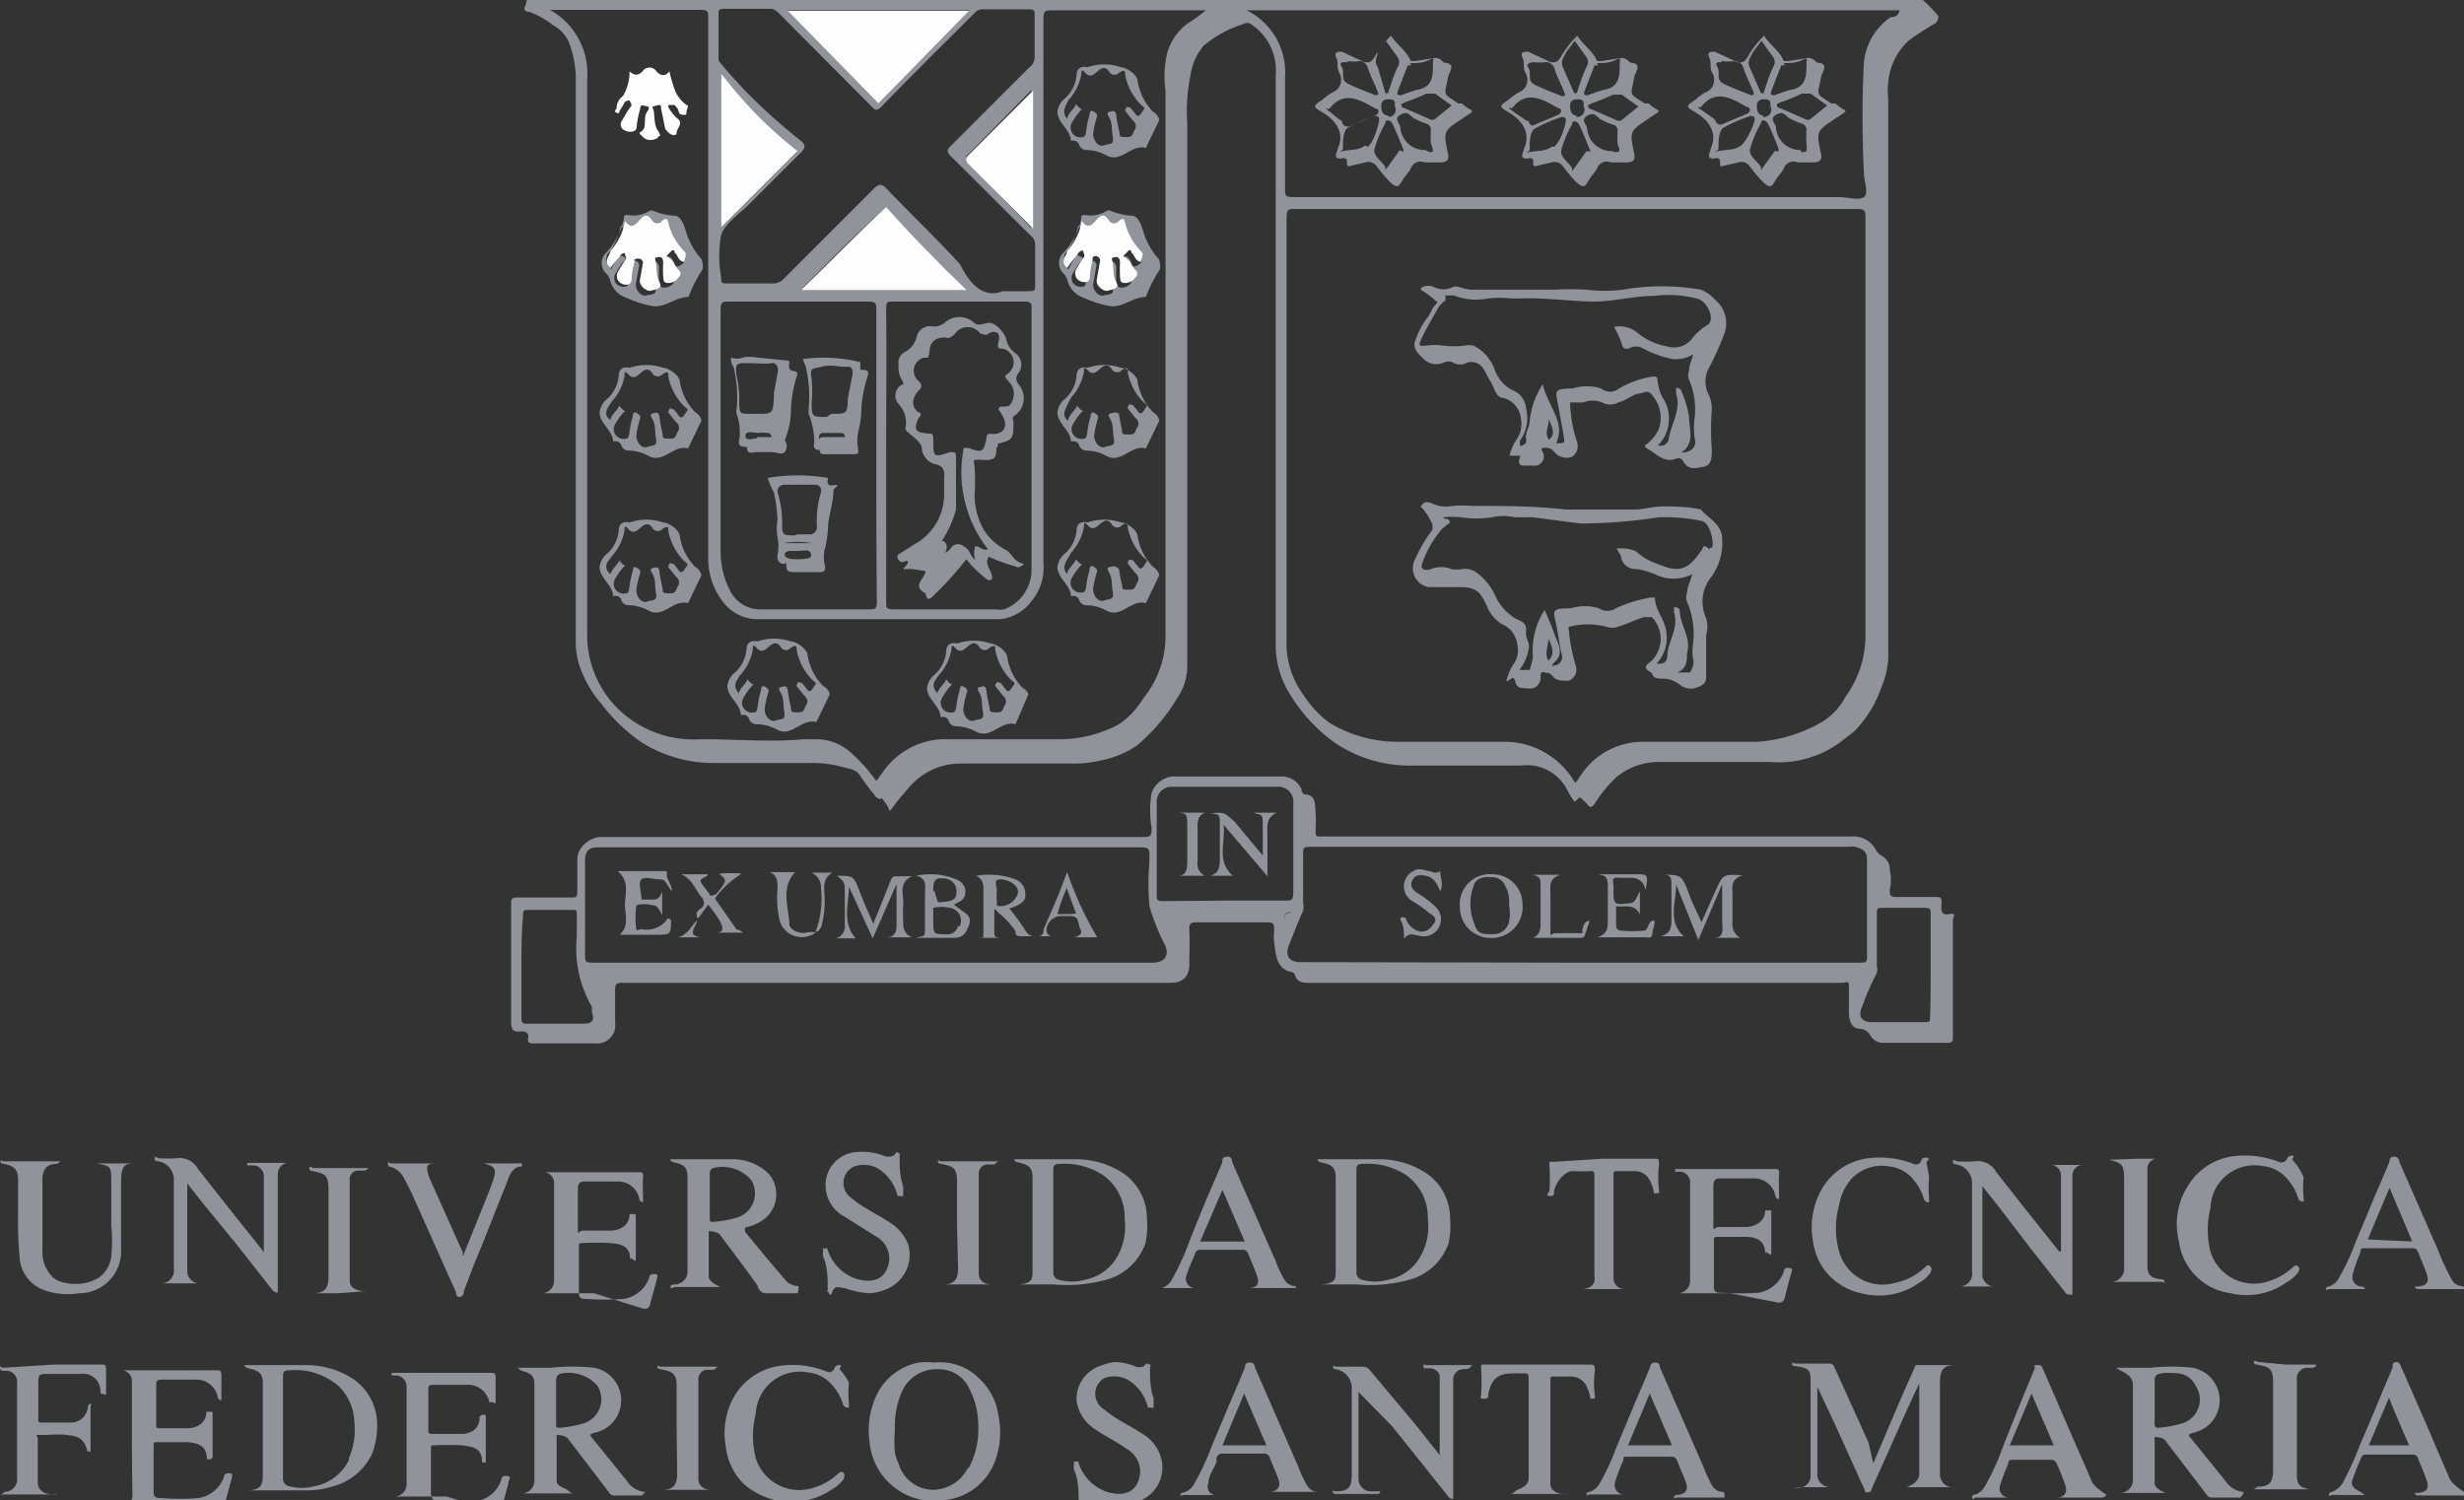
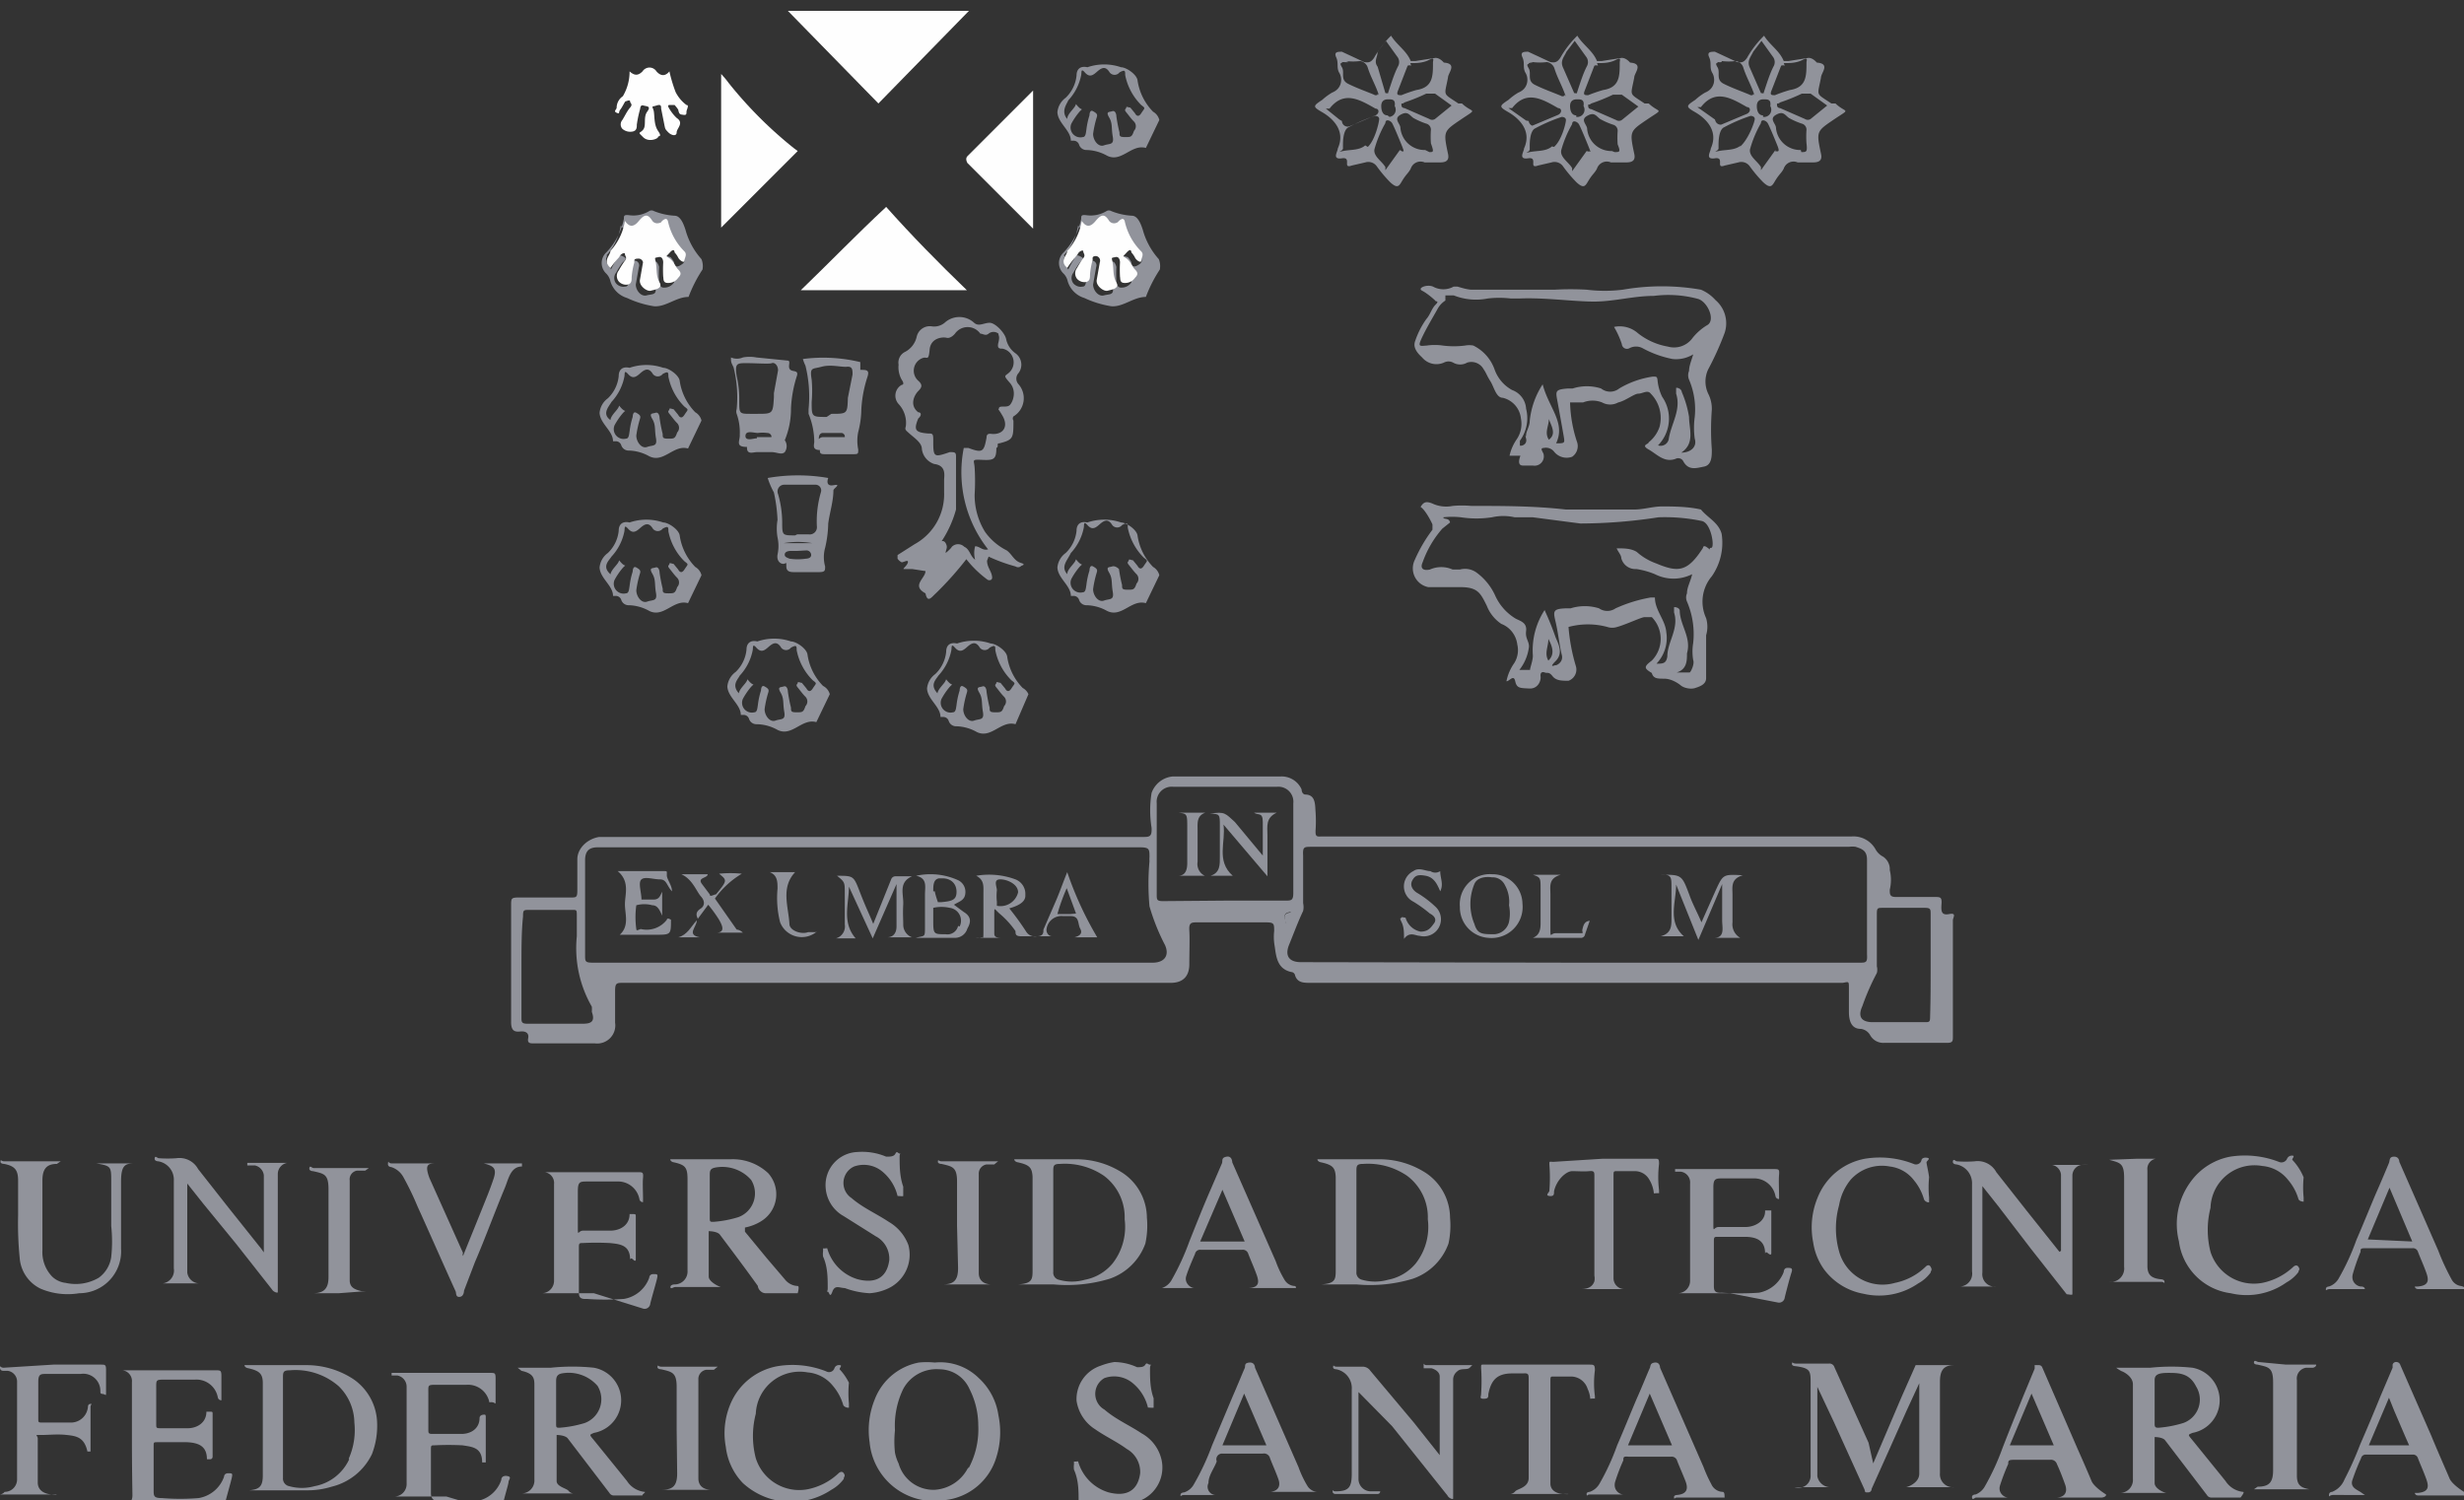
<svg xmlns="http://www.w3.org/2000/svg" id="Capa_1" data-name="Capa 1" viewBox="0 0 47.63 29">
  <rect x="0" y="0" width="47.63" height="29" fill="#333333" stroke="none" />
  <defs>
    <style>.cls-1{fill:#91939b;}.cls-2{fill:#fefefe;}.cls-3{fill:#006a3d;}</style>
  </defs>
  <title>federico</title>
  <path class="cls-1" d="M17.41,23.42l-.26.54c-.28-.08-.47.29-.75.15A.85.85,0,0,0,16,24a.15.15,0,0,1-.15-.1.11.11,0,0,0-.11-.08s-.05,0-.05,0c0-.2-.25-.34-.26-.55a.39.39,0,0,1,.16-.28.69.69,0,0,0,.21-.43c0-.13.08-.19.21-.16h0a1,1,0,0,1,.65,0c.1,0,.31.14.32.26a1.09,1.09,0,0,0,.3.6A.25.25,0,0,1,17.41,23.42Zm-1.76,0c0-.08.09-.16.14-.23s0-.08.08,0,.09,0,0,.11a1.37,1.37,0,0,0-.14.21.19.19,0,0,0,.22.26c.06,0,.06-.09.07-.14a1.47,1.47,0,0,1,.06-.28s0-.12.07-.08.09.06.07.12a2,2,0,0,0-.07.32c0,.12.1.26.21.22s.2,0,.17-.17,0-.25-.07-.37,0-.1.06-.12.08.06.08.1a3,3,0,0,0,.06.31c0,.07,0,.09.11.09s.13,0,.17-.12a.13.13,0,0,0,0-.18c-.06-.06-.1-.12-.15-.18s0-.06,0-.09.05,0,.08,0l.09.11s.05.11.12,0,.09-.09,0-.16a1.12,1.12,0,0,1-.31-.58c0-.08,0-.11-.11-.05a.12.12,0,0,1-.19,0c-.09-.15-.18-.07-.26,0s-.14.09-.22,0-.06,0-.07.05a1,1,0,0,1-.25.49C15.63,23.14,15.51,23.24,15.65,23.4Z" transform="translate(-1.37 -10)" />
  <path class="cls-1" d="M21.25,23.42,21,24c-.28-.08-.47.29-.75.15a.85.85,0,0,0-.39-.11.15.15,0,0,1-.15-.1.11.11,0,0,0-.11-.08s-.05,0-.05,0c0-.2-.25-.34-.26-.55a.39.39,0,0,1,.16-.28.69.69,0,0,0,.21-.43c0-.13.08-.19.21-.16h0a1,1,0,0,1,.65,0c.1,0,.31.14.32.26a1.09,1.09,0,0,0,.3.6A.25.25,0,0,1,21.25,23.42Zm-1.76,0c0-.08.09-.16.14-.23s0-.08.08,0,.09,0,0,.11a1.37,1.37,0,0,0-.14.21.19.19,0,0,0,.22.26c.06,0,.06-.09.07-.14a1.47,1.47,0,0,1,.06-.28s0-.12.07-.08.09.06.07.12a2,2,0,0,0-.07.32c0,.12.1.26.21.22s.2,0,.17-.17,0-.25-.07-.37,0-.1.06-.12.08.06.08.1a3,3,0,0,0,.06.31c0,.07,0,.09.11.09s.13,0,.17-.12a.13.13,0,0,0,0-.18c-.06-.06-.1-.12-.15-.18s0-.06,0-.09.05,0,.08,0l.09.11s.05.11.12,0,.09-.09,0-.16a1.12,1.12,0,0,1-.31-.58c0-.08,0-.11-.11-.05a.12.12,0,0,1-.19,0c-.09-.15-.18-.07-.26,0s-.14.09-.22,0-.06,0-.07.05a1,1,0,0,1-.25.49C19.46,23.14,19.34,23.24,19.49,23.4Z" transform="translate(-1.37 -10)" />
  <path class="cls-1" d="M33.24,12,33.16,12c-.31-.21-.27-.13-.2-.5,0-.09.19-.27-.08-.29,0,0,0,0,0,0s-.08-.1-.17-.09l-.38.06s-.08,0-.09,0c-.08-.2-.27-.31-.38-.49a1.91,1.91,0,0,0-.33.43c-.05.07-.09.1-.19.08L30.91,11c-.08,0-.16,0-.11.11s0,.2.06.3.06.3-.14.38a1.15,1.15,0,0,0-.19.14c-.18.12-.19.13,0,.24s.46.35.3.7c0,.06-.12.22.08.19s0,.21.19.14h0l.26-.06a.2.2,0,0,1,.22.07,2.63,2.63,0,0,0,.26.31c.16.15.18.06.25-.05s.11-.13.15-.21a.2.2,0,0,1,.27-.12c.09,0,.18,0,.27,0s.22,0,.18-.17c-.09-.43-.09-.43.25-.66S33.45,12.2,33.24,12Zm-1-.78c.12,0,.24,0,.36-.06s.08,0,.08.05c0,.26,0,.48-.32.53a2.85,2.85,0,0,0-.29.1c-.06,0-.1,0-.07-.08l.19-.49A.09.09,0,0,1,32.26,11.27ZM31.65,11l.16-.21.23.32a.17.17,0,0,1,0,.18c-.07.14-.12.3-.17.45s0,.05,0,.06-.05,0-.07,0l-.21-.48C31.52,11.18,31.6,11.11,31.65,11Zm.19,1.23c-.09,0-.12-.09-.12-.18s.05-.13.13-.13.15,0,.13.13A.14.14,0,0,1,31.84,12.26ZM31,11.2a1.06,1.06,0,0,0,.27,0,.18.18,0,0,1,.15.13c.05.16.13.3.19.46s0,0,0,.06a.06.06,0,0,1-.07,0c-.17-.07-.34-.13-.5-.21s-.06-.22-.12-.32,0-.07,0-.09S31,11.21,31,11.2Zm-.13,1.13-.34-.24.07,0c.28-.36.59-.17.89,0,.07,0,.08.09,0,.13l-.5.21A.11.11,0,0,1,30.92,12.34Zm.5.5c-.11.1-.29.08-.43.11s0,0,0-.05,0,0,0-.06,0-.27.09-.34a3.15,3.15,0,0,1,.53-.23s.08,0,.08.06S31.56,12.71,31.41,12.84Zm.67.09-.28.39,0-.06c-.07-.12-.24-.21-.21-.35a2.17,2.17,0,0,1,.21-.5c0-.09.1-.05.13,0s.13.29.19.44S32.1,12.91,32.08,12.93Zm.49,0a.47.47,0,0,1-.48-.43c0-.08-.14-.17,0-.25s.17,0,.25.06a1.43,1.43,0,0,0,.25.11.12.12,0,0,1,.09.12,1.78,1.78,0,0,0,0,.26C32.7,12.94,32.68,12.94,32.58,12.94Zm.19-.6a.1.1,0,0,1-.11,0l-.48-.21s-.06,0-.06-.06,0,0,.06-.05a3.7,3.7,0,0,0,.42-.17c.08,0,.12,0,.17,0l.32.23Z" transform="translate(-1.37 -10)" />
  <path class="cls-1" d="M36.85,12,36.77,12c-.31-.21-.27-.13-.2-.5,0-.09.19-.27-.08-.29,0,0,0,0,0,0s-.08-.1-.17-.09l-.38.06s-.08,0-.09,0c-.08-.2-.27-.31-.38-.49a1.91,1.91,0,0,0-.33.43c-.05.07-.09.1-.19.08L34.52,11c-.08,0-.16,0-.11.11s0,.2.06.3.06.3-.14.38a1.15,1.15,0,0,0-.19.14c-.18.12-.19.13,0,.24s.46.35.3.7c0,.06-.12.22.08.19s0,.21.19.14h0l.26-.06a.2.2,0,0,1,.22.07,2.63,2.63,0,0,0,.26.31c.16.15.18.06.25-.05s.11-.13.15-.21a.2.2,0,0,1,.27-.12c.09,0,.18,0,.27,0s.22,0,.18-.17c-.09-.43-.09-.43.25-.66S37.06,12.2,36.85,12Zm-1-.78c.12,0,.24,0,.36-.06s.08,0,.08.05c0,.26,0,.48-.32.53a2.85,2.85,0,0,0-.29.1c-.06,0-.1,0-.07-.08l.19-.49A.09.09,0,0,1,35.87,11.27ZM35.26,11l.16-.21.23.32a.17.17,0,0,1,0,.18c-.07.14-.12.3-.17.45s0,.05,0,.06-.05,0-.07,0l-.21-.48C35.13,11.18,35.21,11.11,35.26,11Zm.19,1.23c-.09,0-.12-.09-.12-.18s.05-.13.13-.13.15,0,.13.13A.14.14,0,0,1,35.45,12.26Zm-.8-1.05a1.06,1.06,0,0,0,.27,0,.18.18,0,0,1,.15.13c.05.16.13.3.19.46s0,0,0,.06a.06.06,0,0,1-.07,0c-.17-.07-.34-.13-.5-.21s-.06-.22-.12-.32,0-.07,0-.09S34.59,11.21,34.65,11.2Zm-.13,1.13-.34-.24.07,0c.28-.36.59-.17.89,0,.07,0,.08.09,0,.13l-.5.21A.11.11,0,0,1,34.53,12.34Zm.5.5c-.11.1-.29.08-.43.11s0,0,0-.05,0,0,0-.06,0-.27.09-.34a3.15,3.15,0,0,1,.53-.23s.08,0,.08.06S35.16,12.71,35,12.84Zm.67.09-.28.39,0-.06c-.07-.12-.24-.21-.21-.35a2.17,2.17,0,0,1,.21-.5c0-.09.1-.05.13,0s.13.29.19.44S35.71,12.91,35.69,12.93Zm.49,0a.47.47,0,0,1-.48-.43c0-.08-.14-.17,0-.25s.17,0,.25.06a1.43,1.43,0,0,0,.25.11.12.12,0,0,1,.09.12,1.78,1.78,0,0,0,0,.26C36.31,12.94,36.29,12.94,36.19,12.94Zm.19-.6a.1.1,0,0,1-.11,0l-.48-.21s-.06,0-.06-.06,0,0,.06-.05a3.7,3.7,0,0,0,.42-.17c.08,0,.12,0,.17,0l.32.23Z" transform="translate(-1.37 -10)" />
  <path class="cls-1" d="M37.58,38.29,38.13,37l.27-.61s0,0,.08,0h.67s.07,0,.07,0,0,0-.07,0c-.2,0-.28.09-.28.32,0,.59,0,1.18,0,1.77a.25.25,0,0,0,.27.27s.08,0,.08,0,0,0-.08,0h-.94s-.08,0-.08,0,.06,0,.09,0,.26-.08.26-.26c0-.57,0-1.15,0-1.75l-.24.52-.33.74-.35.78s0,.07-.07.07-.05,0-.07-.06l-.59-1.3-.32-.68c0,.59,0,1.16,0,1.73a.26.26,0,0,0,.24.21h.08s0,0,0,0,0,0,0,0H36s0,0,0,0,0,0,.06,0a.34.34,0,0,0,.15,0,.23.23,0,0,0,.16-.23c0-.59,0-1.18,0-1.77,0-.25,0-.3-.29-.34,0,0-.08,0-.07-.05s0,0,.08,0h.63a.1.1,0,0,1,.11.07l.66,1.46Z" transform="translate(-1.37 -10)" />
  <path class="cls-1" d="M41.21,34.18q0-.73,0-1.47a.21.21,0,0,0-.17-.19c-.05,0-.09,0-.14,0s-.05,0-.05,0,0,0,.06,0h.82s.07,0,.07,0,0,0-.06,0a1,1,0,0,0-.14,0,.21.21,0,0,0-.17.21q0,1.1,0,2.19s0,.08,0,.1-.08,0-.11,0l-.7-.89L40,33.32l-.31-.39v1.31q0,.18,0,.36a.24.24,0,0,0,.27.27H40s0,0,0,0,0,0,0,0h-.83s0,0,0,0,0,0,0,0h.1a.25.25,0,0,0,.22-.29q0-.84,0-1.69a.37.37,0,0,0-.3-.38s-.08,0-.07-.06.05,0,.08,0a2.41,2.41,0,0,0,.34,0,.41.41,0,0,1,.42.21l.59.75.63.79,0,0Z" transform="translate(-1.37 -10)" />
  <path class="cls-1" d="M6.47,34.21c0-.51,0-1,0-1.49a.22.22,0,0,0-.17-.19l-.15,0s0,0,0-.05,0,0,0,0H7s.06,0,.06,0,0,0,0,0l-.14,0a.22.22,0,0,0-.18.21q0,1.1,0,2.19s0,.08,0,.1-.08,0-.11-.05l-.7-.89-.63-.77-.31-.39c0,.6,0,1.16,0,1.72a.24.24,0,0,0,.24.21h.08s0,0,0,0,0,0,0,0H4.41s0,0,0,0,0,0,0,0h.1a.25.25,0,0,0,.22-.29q0-.84,0-1.69a.36.36,0,0,0-.3-.38s-.08,0-.07-.06.05,0,.08,0a2.39,2.39,0,0,0,.34,0,.41.41,0,0,1,.42.21l.59.75.63.79Z" transform="translate(-1.37 -10)" />
  <path class="cls-1" d="M27.63,36.91c0,.58,0,1.14,0,1.69a.24.24,0,0,0,.24.23H28s.05,0,.05,0,0,.05-.05.05h-.82s-.05,0-.05-.05,0,0,.05,0c.27,0,.32-.08.32-.35V36.86a.37.37,0,0,0-.3-.39s-.07,0-.06-.05,0,0,.07,0h.49a.18.18,0,0,1,.16.08l.84,1,.5.63,0,0c0-.52,0-1,0-1.52,0-.09-.09-.14-.16-.16l-.15,0s0,0,0-.06,0,0,.05,0h.84s.05,0,.05,0,0,0-.05.05-.17,0-.24.07a.2.2,0,0,0-.08.17c0,.73,0,1.45,0,2.18,0,0,0,.09,0,.11s-.08,0-.11-.06l-1.07-1.34Z" transform="translate(-1.37 -10)" />
  <path class="cls-1" d="M12.85,35h-1s-.09,0-.09,0,.06,0,.09,0a.24.24,0,0,0,.23-.24c0-.62,0-1.25,0-1.87a.21.21,0,0,0-.18-.23l-.11,0s0,0,0,0,0,0,0,0h1.91c.09,0,.11,0,.1.11s0,.27,0,.4,0,.07,0,.07-.06,0-.07-.06a.42.42,0,0,0-.43-.34h-.57c-.15,0-.19,0-.19.19s0,.44,0,.67,0,.09.1.09h.53c.18,0,.37-.1.37-.32,0,0,0,0,.06,0s.06,0,.06.06q0,.41,0,.82s0,.05-.05,0-.06,0-.06,0c0-.28-.19-.3-.39-.32a5.14,5.14,0,0,0-.53,0c-.05,0-.07,0-.07.07,0,.29,0,.57,0,.86,0,.09,0,.16.15.15a5,5,0,0,0,.72,0,.63.63,0,0,0,.49-.41s0-.07.08-.07.09,0,.07.09-.09.32-.13.48a.11.11,0,0,1-.13.1Z" transform="translate(-1.37 -10)" />
  <path class="cls-1" d="M34.81,35h-1s-.09,0-.09,0,.06,0,.09,0a.24.24,0,0,0,.23-.25c0-.62,0-1.25,0-1.87a.21.21,0,0,0-.18-.23l-.11,0s0,0,0-.05,0,0,0,0h1.91c.09,0,.11,0,.1.11s0,.27,0,.4,0,.07,0,.07-.06,0-.07-.06a.42.42,0,0,0-.43-.34h-.59c-.13,0-.18,0-.18.17s0,.45,0,.68,0,.09.1.09h.52c.18,0,.39-.11.38-.32,0,0,0,0,.06,0s.06,0,.06,0q0,.41,0,.83s0,.05-.06,0-.05,0-.06,0c0-.23-.14-.32-.39-.32h-.53c-.05,0-.07,0-.07.07,0,.29,0,.57,0,.86,0,.09,0,.16.15.15a5.25,5.25,0,0,0,.72,0,.64.64,0,0,0,.48-.4s0-.08.07-.08.11,0,.08.09-.09.32-.13.48a.11.11,0,0,1-.13.1Z" transform="translate(-1.37 -10)" />
  <path class="cls-1" d="M10,38.93H9s-.09,0-.09,0,.05,0,.08,0a.24.24,0,0,0,.24-.25c0-.62,0-1.25,0-1.87a.22.22,0,0,0-.18-.22l-.11,0s0,0,0-.05,0,0,0,0h1.91c.08,0,.1,0,.1.1s0,.28,0,.41,0,.07-.05.06-.05,0-.07,0a.42.42,0,0,0-.44-.34c-.19,0-.38,0-.57,0s-.17,0-.17.17,0,.47,0,.7c0,.06,0,.08.08.08s.38,0,.56,0,.35-.1.35-.31c0,0,0-.05.06-.06s.06,0,.06.06c0,.27,0,.54,0,.8,0,0,0,.06,0,.06s-.06,0-.07,0c0-.29-.19-.3-.38-.33a5.39,5.39,0,0,0-.54,0c-.06,0-.07,0-.07.07,0,.28,0,.57,0,.85,0,.11.05.16.16.16a4.7,4.7,0,0,0,.71,0,.61.61,0,0,0,.49-.41c0-.08.08-.09.14-.07s0,.07,0,.11-.08.29-.11.44-.05.12-.15.12Z" transform="translate(-1.37 -10)" />
  <path class="cls-1" d="M3.92,37.65q0-.47,0-.93a.21.21,0,0,0-.18-.23l-.1,0s0,0,0,0,0,0,0,0H5.54c.09,0,.11,0,.11.11s0,.27,0,.4,0,.07,0,.07-.06,0-.07-.06a.42.42,0,0,0-.44-.34c-.19,0-.38,0-.57,0s-.18,0-.18.17,0,.46,0,.69c0,.07,0,.08.08.08H5c.17,0,.36-.1.36-.32,0,0,0,0,.06,0s.06,0,.06.05c0,.27,0,.54,0,.82,0,0,0,.05-.05.05s-.05,0-.06,0c0-.24-.14-.32-.39-.33H4.41c-.07,0-.07,0-.07.08,0,.28,0,.56,0,.84,0,.12,0,.16.16.16a4.36,4.36,0,0,0,.71,0,.63.63,0,0,0,.49-.41s0-.07.08-.07.09,0,.07.09-.09.33-.13.49a.1.1,0,0,1-.11.09H3.7s-.09,0-.09,0,.06,0,.09,0a.24.24,0,0,0,.23-.24C3.92,38.28,3.92,38,3.92,37.65Z" transform="translate(-1.37 -10)" />
  <path class="cls-1" d="M22.91,36.33a1.09,1.09,0,0,1,.44.1c.07,0,.13,0,.16-.05s.05,0,.09,0,0,0,0,.07c0,.19,0,.39.07.58,0,0,0,.07,0,.1s0,.07,0,.08-.09,0-.11,0a.87.87,0,0,0-.28-.46.56.56,0,0,0-.56-.11.35.35,0,0,0,0,.61c.22.19.48.3.72.46a.78.78,0,0,1,.37.46.69.69,0,0,1-.43.85,1.06,1.06,0,0,1-.76,0l-.15,0c-.07,0-.12,0-.15.07s-.06,0-.1,0,0,0,0-.07c0-.2,0-.41-.09-.61a.39.39,0,0,1,0-.1s0-.07,0-.06.06,0,.08,0a.87.87,0,0,0,.59.6c.31.08.56,0,.61-.37a.51.51,0,0,0-.26-.47c-.19-.14-.41-.24-.61-.38a.79.79,0,0,1-.36-.55.68.68,0,0,1,.47-.68A1.24,1.24,0,0,1,22.91,36.33Z" transform="translate(-1.37 -10)" />
  <path class="cls-1" d="M18.18,35a1.62,1.62,0,0,1-.48-.1c-.1,0-.19-.07-.24.07s-.06,0-.09,0,0,0,0-.06c0-.21,0-.42-.09-.62a.39.39,0,0,1,0-.1s0-.07,0-.06.06,0,.08,0a.87.87,0,0,0,.59.6c.31.08.56,0,.61-.37a.49.49,0,0,0-.26-.46l-.62-.39a.68.68,0,0,1-.35-.55.64.64,0,0,1,.61-.69,1.19,1.19,0,0,1,.56.09c.08,0,.15,0,.18-.06s.05,0,.08,0,0,0,0,.05c0,.19,0,.39.07.59,0,0,0,.07,0,.1s0,.07,0,.08-.09,0-.11,0a.87.87,0,0,0-.28-.46.56.56,0,0,0-.56-.11.35.35,0,0,0-.05.61c.22.19.48.3.72.46a.87.87,0,0,1,.38.45.72.72,0,0,1-.42.85A1,1,0,0,1,18.18,35Z" transform="translate(-1.37 -10)" />
  <path class="cls-1" d="M1.72,33.5c0-.26,0-.47,0-.68s-.07-.28-.27-.32c0,0-.08,0-.07-.05s0,0,.08,0h1s.07,0,.08,0,0,0-.07.05c-.2,0-.28.1-.28.32,0,.45,0,.9,0,1.35a.68.68,0,0,0,.19.51.45.45,0,0,0,.26.12.88.88,0,0,0,.64-.1.6.6,0,0,0,.24-.4,2.82,2.82,0,0,0,0-.6c0-.29,0-.57,0-.86s0-.3-.29-.35c0,0-.08,0-.08,0s.05,0,.08,0H4s.08,0,.08,0,0,0-.07,0c-.2,0-.3,0-.3.35s0,.86,0,1.3A.81.81,0,0,1,2.9,35a1.34,1.34,0,0,1-.75-.09.72.72,0,0,1-.4-.6A6.64,6.64,0,0,1,1.72,33.5Z" transform="translate(-1.37 -10)" />
  <path class="cls-1" d="M2.4,36.38h.92c.08,0,.1,0,.1.1s0,.27,0,.4,0,.08-.05.07-.06,0-.06-.06a.33.33,0,0,0-.38-.33H2.27c-.11,0-.16,0-.16.15s0,.48,0,.72c0,.06,0,.07.07.07h.55a.33.33,0,0,0,.34-.31s0-.05.05-.05,0,0,0,.06q0,.4,0,.8s0,.06,0,.06-.05,0-.06,0c-.06-.28-.22-.3-.4-.32s-.33,0-.49,0-.07,0-.07.07c0,.28,0,.57,0,.85,0,.12.08.21.26.23s.08,0,.08,0-.06,0-.09,0H1.46s-.08,0-.09,0,.05,0,.09-.05a.24.24,0,0,0,.24-.25c0-.62,0-1.25,0-1.87a.21.21,0,0,0-.18-.22l-.09,0s-.06,0-.06-.06,0,0,.07,0Z" transform="translate(-1.37 -10)" />
  <path class="cls-1" d="M38.66,32.76a2,2,0,0,0,0,.39s0,.08,0,.09-.08,0-.1-.06a1,1,0,0,0-.19-.36.69.69,0,0,0-.47-.27.81.81,0,0,0-.76.26,1.06,1.06,0,0,0-.22.49,1.65,1.65,0,0,0,0,.89A.87.87,0,0,0,38,34.8a1.19,1.19,0,0,0,.59-.31s.06-.07.1,0,0,.07,0,.11a.72.72,0,0,1-.24.21,1.33,1.33,0,0,1-1.06.2,1.22,1.22,0,0,1-.76-.47,1.2,1.2,0,0,1-.21-.52,1.5,1.5,0,0,1,.09-.88,1.22,1.22,0,0,1,.91-.74,1.78,1.78,0,0,1,.94.1.11.11,0,0,0,.15-.06s0-.07.1-.06,0,.06,0,.09S38.65,32.66,38.66,32.76Z" transform="translate(-1.37 -10)" />
  <path class="cls-1" d="M45.9,32.76a2,2,0,0,0,0,.39s0,.08,0,.08-.08,0-.1-.05a1,1,0,0,0-.2-.37.71.71,0,0,0-.5-.27.85.85,0,0,0-1,.81,1.72,1.72,0,0,0,0,.85.88.88,0,0,0,1,.6,1.23,1.23,0,0,0,.6-.31s.06-.06.1,0,0,.06,0,.1a.73.73,0,0,1-.23.2,1.33,1.33,0,0,1-1.08.21,1.16,1.16,0,0,1-1-1,1.38,1.38,0,0,1,.23-1.16,1.22,1.22,0,0,1,.76-.48,1.82,1.82,0,0,1,.94.1.12.12,0,0,0,.16-.06.1.1,0,0,1,.1-.06c.06,0,0,.05,0,.08A1.09,1.09,0,0,1,45.9,32.76Z" transform="translate(-1.37 -10)" />
  <path class="cls-1" d="M17.78,36.73a2.08,2.08,0,0,0,0,.4s0,.07,0,.08-.09,0-.11-.05a1,1,0,0,0-.2-.37.7.7,0,0,0-.49-.26.85.85,0,0,0-1,.8,1.7,1.7,0,0,0,0,.86.88.88,0,0,0,1,.6,1.22,1.22,0,0,0,.6-.31s.06-.06.1,0,0,.06,0,.11a.74.74,0,0,1-.24.21,1.39,1.39,0,0,1-1.71-.13,1.21,1.21,0,0,1-.33-.7,1.45,1.45,0,0,1,.09-.83,1.22,1.22,0,0,1,.91-.73,1.77,1.77,0,0,1,.94.1.11.11,0,0,0,.16-.06.09.09,0,0,1,.1-.06c.06,0,0,.05,0,.08A1.09,1.09,0,0,1,17.78,36.73Z" transform="translate(-1.37 -10)" />
  <path class="cls-1" d="M10.32,34.28l.36-.89c.08-.2.16-.39.23-.6s0-.25-.19-.3c0,0-.07,0-.07,0s0,0,.07,0h.67s.07,0,.07,0,0,.05,0,.06c-.22,0-.26.24-.33.41-.2.48-.39,1-.58,1.44l-.21.55s0,.11-.08.12-.07-.06-.08-.1c-.25-.55-.49-1.1-.74-1.65a5.47,5.47,0,0,0-.27-.56.41.41,0,0,0-.24-.2s-.07,0-.06-.07,0,0,.07,0h.9s.07,0,.07,0,0,0-.07,0c-.19,0-.27,0-.17.28l.65,1.45A.08.08,0,0,0,10.32,34.28Z" transform="translate(-1.37 -10)" />
  <path class="cls-1" d="M31.09,36.38h1c.09,0,.11,0,.11.11a1.9,1.9,0,0,0,0,.5s0,.06,0,.05-.09,0-.09,0a.54.54,0,0,0-.05-.19.34.34,0,0,0-.32-.24h-.34c-.05,0-.06,0-.06.07,0,.67,0,1.34,0,2,0,.12.1.19.24.2s.1,0,.1,0-.07,0-.11,0h-.91s-.08,0-.09,0,.05,0,.09-.05.26-.07.26-.26c0-.64,0-1.27,0-1.91,0-.08,0-.12-.1-.11h-.22c-.31,0-.41.15-.46.4,0,.06,0,.09-.09.09S30,37,30,36.95a3.62,3.62,0,0,0,0-.51c0-.07,0-.06.08-.06Z" transform="translate(-1.37 -10)" />
  <path class="cls-1" d="M32.35,32.4h1c.08,0,.09,0,.09.1a2.12,2.12,0,0,0,0,.51s0,.07,0,.06-.09,0-.1,0a.63.63,0,0,0-.11-.3.32.32,0,0,0-.27-.13h-.33c-.06,0-.07,0-.07.07,0,.67,0,1.33,0,2a.21.21,0,0,0,.21.21h.09s0,0,0,0,0,0,0,0h-1s0,0,0,0,0,0,.06,0,.22,0,.27-.15a.28.28,0,0,0,0-.11c0-.64,0-1.28,0-1.92,0-.08,0-.11-.1-.1s-.22,0-.33,0-.3.16-.35.39c0,.06,0,.1-.09.09s0-.07,0-.1a3.28,3.28,0,0,0,0-.51c0-.07,0-.05.08-.05Z" transform="translate(-1.37 -10)" />
  <path class="cls-1" d="M14.45,37.65c0-.28,0-.56,0-.84s-.09-.29-.3-.34c0,0-.08,0-.07-.05s0,0,.08,0h1s.07,0,.08,0,0,0-.07.06l-.15,0a.18.18,0,0,0-.15.19q0,1,0,1.91c0,.13.08.21.23.22h.06s.08,0,.08,0,0,0-.08,0h-1s-.07,0-.07,0,0,0,.07,0c.23,0,.3-.09.3-.32Z" transform="translate(-1.37 -10)" />
  <path class="cls-1" d="M45.56,36.38h.51s.06,0,.07,0,0,.05-.06.06l-.13,0a.21.21,0,0,0-.18.24c0,.62,0,1.23,0,1.85,0,.2.1.23.24.26h0s.08,0,.08,0,0,0-.08,0h-1s-.07,0-.07,0,0,0,.07-.05c.23,0,.3-.09.3-.32,0-.57,0-1.13,0-1.7,0-.29-.09-.29-.3-.34,0,0-.08,0-.07-.05s.06,0,.09,0Z" transform="translate(-1.37 -10)" />
  <path class="cls-1" d="M42.68,32.4h.5s.07,0,.07,0,0,0-.07,0l-.14,0a.2.2,0,0,0-.16.22c0,.62,0,1.23,0,1.85,0,.17.07.24.26.26h0s.07,0,.07.05,0,0-.06,0h-1s-.09,0-.09,0,.05,0,.08,0a.26.26,0,0,0,.29-.29c0-.57,0-1.15,0-1.72,0-.29-.08-.29-.29-.35,0,0-.08,0-.08,0s.06,0,.09,0Z" transform="translate(-1.37 -10)" />
  <path class="cls-1" d="M19.87,33.69c0-.28,0-.57,0-.85s-.09-.29-.3-.34c0,0-.08,0-.07-.05s0,0,.08,0h1s.07,0,.08,0,0,0-.07.06l-.15,0a.18.18,0,0,0-.15.19q0,1,0,1.91c0,.13.08.21.23.22h.07s.07,0,.07,0,0,0-.07,0h-1s-.07,0-.07,0,0,0,.07,0c.23,0,.3-.09.3-.32Z" transform="translate(-1.37 -10)" />
  <path class="cls-1" d="M7.92,35h-.5s-.07,0-.07,0,0,0,.07,0c.22,0,.3-.1.3-.31,0-.57,0-1.13,0-1.7,0-.29-.08-.3-.3-.35,0,0-.08,0-.07-.06s.05,0,.08,0h1s.07,0,.07,0,0,0-.07.05l-.16,0a.17.17,0,0,0-.14.19q0,1,0,1.93c0,.14.1.18.23.21h.08s.06,0,.06,0,0,0-.06,0Z" transform="translate(-1.37 -10)" />
  <path class="cls-1" d="M13.83,38.84a.46.46,0,0,1-.34-.21l-.64-.79c-.09-.11-.09-.1,0-.14a.64.64,0,0,0,0-1.26,4,4,0,0,0-.83,0h-.56s-.07,0-.08,0,0,0,.07.06c.23.05.25.14.25.27,0,.61,0,1.22,0,1.83a.25.25,0,0,1-.25.27s-.07,0-.07,0,0,0,.08,0h.9s.08,0,.09,0-.05,0-.09-.05-.23-.08-.23-.19c0-.28,0-.55,0-.83,0,0,0-.06,0-.06s.15,0,.21.06l.81,1.06a.1.1,0,0,0,.08.05h.57s.05,0,0,0S13.87,38.84,13.83,38.84ZM12.19,37.6c-.06,0-.07,0-.07-.07s0-.29,0-.44,0-.13,0-.19,0-.13,0-.19,0-.14.11-.16a.74.74,0,0,1,.69.24.49.49,0,0,1-.25.72A2.22,2.22,0,0,1,12.19,37.6Z" transform="translate(-1.37 -10)" />
  <path class="cls-1" d="M44.73,38.84a.46.46,0,0,1-.34-.21l-.64-.79c-.09-.11-.09-.1,0-.14a.64.64,0,0,0,0-1.26,3.9,3.9,0,0,0-.81,0h-.54s-.11,0-.12,0,.08.06.11.07.21.1.21.25q0,.91,0,1.83a.25.25,0,0,1-.25.27s-.07,0-.07,0,0,0,.08,0h.9s.08,0,.08,0-.05,0-.09,0-.23-.08-.23-.19c0-.28,0-.55,0-.83,0,0,0-.06,0-.06s.15,0,.2.06l.81,1.06a.1.1,0,0,0,.08.05h.57s0,0,0,0S44.77,38.84,44.73,38.84ZM43.1,37.6c-.05,0-.08,0-.08-.07,0-.28,0-.57,0-.85,0-.1.06-.14.26-.14s.41,0,.54.26a.48.48,0,0,1-.25.71A2.21,2.21,0,0,1,43.1,37.6Z" transform="translate(-1.37 -10)" />
  <path class="cls-1" d="M16.79,34.86a.33.33,0,0,1-.25-.13l-.35-.41-.42-.51s0-.07,0-.08a.93.93,0,0,0,.31-.12.61.61,0,0,0,.14-.93,1,1,0,0,0-.72-.27c-.18,0-.36,0-.54,0h-.55s-.07,0-.08,0,0,.05.07.06c.22.05.26.1.26.33q0,.88,0,1.76a.25.25,0,0,1-.25.27s-.08,0-.08.05.06,0,.09,0h.88s.09,0,.09,0-.05,0-.08,0-.24-.1-.24-.2c0-.27,0-.54,0-.82,0,0,0-.06,0-.06s.15,0,.21.06c.24.32.49.65.74,1,0,.05.06.14.15.14h.57s.05,0,.05,0S16.83,34.86,16.79,34.86Zm-1.63-1.24c-.06,0-.07,0-.07-.07s0-.21,0-.32v-.11s0-.06,0-.1,0-.2,0-.29,0-.14.11-.16a.74.74,0,0,1,.69.24.49.49,0,0,1-.25.72A2.15,2.15,0,0,1,15.16,33.62Z" transform="translate(-1.37 -10)" />
  <path class="cls-1" d="M23.54,33.54a1.05,1.05,0,0,0-.46-.86,1.65,1.65,0,0,0-.9-.27c-.37,0-.75,0-1.12,0,0,0-.07,0-.08,0s0,.05.07.06c.22.05.27.1.28.28,0,.6,0,1.19,0,1.79,0,.19,0,.27-.28.29,0,0-.06,0-.06,0s0,0,.07,0h.68a2.84,2.84,0,0,0,1.08-.11,1.12,1.12,0,0,0,.69-.68A1.64,1.64,0,0,0,23.54,33.54Zm-.66.88a.92.92,0,0,1-.54.32.91.91,0,0,1-.5,0,.14.14,0,0,1-.11-.15c0-.32,0-.64,0-1s0-.63,0-.94c0-.11,0-.15.13-.15a1.34,1.34,0,0,1,.85.23,1,1,0,0,1,.4.84A1.15,1.15,0,0,1,22.88,34.42Z" transform="translate(-1.37 -10)" />
  <path class="cls-1" d="M29.4,33.54a1.05,1.05,0,0,0-.46-.86,1.65,1.65,0,0,0-.9-.27c-.37,0-.75,0-1.12,0,0,0-.07,0-.08,0s0,.05.07.06c.22.05.27.1.28.28,0,.6,0,1.19,0,1.79,0,.19,0,.27-.28.29,0,0-.06,0-.06,0s0,0,.07,0h.68a2.84,2.84,0,0,0,1.08-.11,1.12,1.12,0,0,0,.69-.68A1.64,1.64,0,0,0,29.4,33.54Zm-.66.88a.92.92,0,0,1-.54.32.91.91,0,0,1-.5,0,.14.14,0,0,1-.11-.15c0-.32,0-.64,0-1s0-.63,0-.94c0-.11,0-.15.13-.15a1.34,1.34,0,0,1,.85.23,1,1,0,0,1,.4.84A1.15,1.15,0,0,1,28.74,34.42Z" transform="translate(-1.37 -10)" />
  <path class="cls-1" d="M8.66,37.51a1.06,1.06,0,0,0-.46-.85,1.65,1.65,0,0,0-.9-.27c-.37,0-.75,0-1.12,0,0,0-.07,0-.08,0s0,.05.07.06c.22.05.28.11.28.29,0,.59,0,1.19,0,1.78,0,.21-.06.27-.26.29,0,0-.08,0-.08,0s.06,0,.09,0H7.32a1.55,1.55,0,0,0,.46-.07,1.17,1.17,0,0,0,.78-.63A1.52,1.52,0,0,0,8.66,37.51Zm-.54.7a.92.92,0,0,1-.67.52.91.91,0,0,1-.49,0,.15.15,0,0,1-.12-.16c0-.32,0-.64,0-1s0-.62,0-.93c0-.11,0-.15.13-.15a1.27,1.27,0,0,1,.95.31,1,1,0,0,1,.3.7A1.36,1.36,0,0,1,8.11,38.2Z" transform="translate(-1.37 -10)" />
  <path class="cls-1" d="M20.67,37.36a1.21,1.21,0,0,0-.38-.72,1.06,1.06,0,0,0-.85-.3,1.55,1.55,0,0,0-.31,0,1.14,1.14,0,0,0-.85.71,1.58,1.58,0,0,0-.1.83A1.25,1.25,0,0,0,19.63,39a1.17,1.17,0,0,0,1-.83A1.61,1.61,0,0,0,20.67,37.36Zm-.58,1a.78.78,0,0,1-.65.44.7.7,0,0,1-.7-.51.83.83,0,0,1-.07-.21,2,2,0,0,1,0-.43,1.63,1.63,0,0,1,.16-.8.73.73,0,0,1,.7-.38.64.64,0,0,1,.58.38,1.55,1.55,0,0,1,.17.7A1.59,1.59,0,0,1,20.09,38.39Z" transform="translate(-1.37 -10)" />
  <path class="cls-1" d="M26.39,34.86a.24.24,0,0,1-.19-.12,2,2,0,0,1-.17-.36l-.84-1.91s0-.13-.11-.11-.07.08-.09.13l-.22.51c-.14.32-.27.65-.41,1a4.78,4.78,0,0,1-.34.74.34.34,0,0,1-.19.16s-.07,0-.07,0,.05,0,.08,0h.62s.08,0,.08,0,0,0-.08,0-.2-.1-.16-.23.11-.29.17-.43a.1.1,0,0,1,.11-.08h.8a.11.11,0,0,1,.12.08c.05.13.11.26.16.4s.06.25-.16.26c0,0-.07,0-.07,0s0,0,.07,0h.86s.06,0,.06,0S26.43,34.86,26.39,34.86ZM24.57,34,25,33l.43,1Z" transform="translate(-1.37 -10)" />
  <path class="cls-1" d="M48.94,34.86a.24.24,0,0,1-.17-.11,4.46,4.46,0,0,1-.27-.58l-.75-1.71s0-.1-.1-.1-.08.07-.1.12-.15.36-.23.54-.26.63-.4.95a4.56,4.56,0,0,1-.34.74.34.34,0,0,1-.19.16s-.06,0-.06.05,0,0,.08,0H47s.07,0,.08,0,0-.05-.07-.05-.2-.08-.16-.24A3.78,3.78,0,0,1,47,34.2c0-.06,0-.07.1-.07H48a.1.1,0,0,1,.11.07c.05.13.11.26.16.4s.06.25-.16.27c0,0-.06,0-.06,0s0,.05.07.05h.85s.07,0,.08,0S49,34.87,48.94,34.86Zm-1.8-.9.42-1L48,34Z" transform="translate(-1.37 -10)" />
  <path class="cls-1" d="M26.83,38.84a.24.24,0,0,1-.19-.12,2,2,0,0,1-.17-.36l-.84-1.92s0-.11-.11-.1-.07.07-.09.11-.15.36-.23.54l-.4.95a4.8,4.8,0,0,1-.35.75.33.33,0,0,1-.19.16s-.07,0-.07.05,0,0,.07,0h.63s.08,0,.08,0-.05,0-.08,0a.16.16,0,0,1-.16-.23c0-.15.11-.28.16-.42A.11.11,0,0,1,25,38.1h.78a.12.12,0,0,1,.14.09c.05.13.11.26.16.4s0,.23-.15.25c0,0-.08,0-.08,0s.05,0,.08,0h.85s.06,0,.06,0S26.86,38.84,26.83,38.84ZM25,37.94l.42-1,.43,1Z" transform="translate(-1.37 -10)" />
  <path class="cls-1" d="M34.67,38.84a.25.25,0,0,1-.22-.15,2.59,2.59,0,0,1-.15-.33l-.84-1.92s0-.11-.1-.1-.08.07-.1.11-.15.36-.23.54-.26.63-.4.95a4.53,4.53,0,0,1-.34.74.35.35,0,0,1-.19.16s-.07,0-.06.05,0,0,.07,0h.63s.08,0,.08,0,0,0-.07,0-.2-.08-.16-.24a3.6,3.6,0,0,1,.16-.42c0-.06,0-.08.1-.07h.82a.11.11,0,0,1,.12.08c.05.13.11.26.16.39s.05.25-.16.27c0,0-.07,0-.06.05s0,0,.06,0h.87s.06,0,.05,0S34.72,38.84,34.67,38.84Zm-1.83-.9.42-1,.43,1Z" transform="translate(-1.37 -10)" />
  <path class="cls-1" d="M42.08,38.89s0,0,0,0-.23-.14-.28-.26-.17-.4-.26-.6l-.69-1.59a.07.07,0,0,0-.07-.05s-.07,0-.08,0a.49.49,0,0,1,0,.07l-.22.53c-.13.32-.26.64-.4,1a4.7,4.7,0,0,1-.34.74.35.35,0,0,1-.18.16s-.08,0-.07.06.05,0,.08,0h.62s.08,0,.08,0,0,0-.08,0-.2-.09-.16-.23a4.08,4.08,0,0,1,.16-.42c0-.06,0-.08.11-.08H41a.12.12,0,0,1,.13.08c.06.13.11.26.16.4s0,.24-.16.25c0,0-.07,0-.07,0s0,0,.07,0H42S42.09,38.94,42.08,38.89Zm-1.86-.95.42-1,.43,1Z" transform="translate(-1.37 -10)" />
  <path class="cls-1" d="M49,38.89s0-.05,0-.05-.23-.14-.28-.26-.24-.55-.35-.82l-.6-1.37a.08.08,0,0,0-.07-.06.07.07,0,0,0-.08.05l0,.06-.23.54c-.13.32-.26.63-.4.95a6.45,6.45,0,0,1-.3.67.43.43,0,0,1-.24.24s-.06,0-.06.06,0,0,.08,0H47s.07,0,.08,0,0,0-.07-.05-.21-.09-.17-.23a4.42,4.42,0,0,1,.17-.43.09.09,0,0,1,.1-.07H48a.1.1,0,0,1,.11.07c.05.13.11.26.16.4s.06.25-.16.27c0,0-.06,0-.06,0s0,.05.07.05h.87S49,38.93,49,38.89Zm-1-.95h-.79s-.05,0-.05,0v0l.39-.92h0l0,0,.1.25.21.49.11.25Z" transform="translate(-1.37 -10)" />
-   <path class="cls-1" d="M31.91,25.41l-.1.09a1.23,1.23,0,0,1-.13-.2.88.88,0,0,0-.92-.5c-.69,0-1.39,0-2.09,0a2.59,2.59,0,0,1-1.48-.43,3.16,3.16,0,0,1-.86-.91,1.78,1.78,0,0,1-.3-1q0-5.49,0-11a1.07,1.07,0,0,0-.49-1,.11.11,0,0,0-.12,0,2.27,2.27,0,0,0-.78.42,1.14,1.14,0,0,0-.26.59,3.46,3.46,0,0,0-.06.92q0,5.24,0,10.48a1.11,1.11,0,0,1-.19.62,3.71,3.71,0,0,1-.78.92,1.88,1.88,0,0,1-.7.29,2.26,2.26,0,0,1-.6.06c-.7,0-1.39,0-2.09,0a1.31,1.31,0,0,0-1,.44c-.11.13-.22.25-.32.39s-.07.07-.11,0-.08-.11-.12-.17,0-.06,0,0-.12,0-.14-.06A3.41,3.41,0,0,1,18,25c-.08-.14-.24-.14-.37-.18a2.19,2.19,0,0,0-.61-.07c-.61,0-1.23,0-1.84,0a2.6,2.6,0,0,1-1.44-.42,3.44,3.44,0,0,1-.75-.73,2.16,2.16,0,0,1-.43-.77,1.49,1.49,0,0,1-.06-.36q0-5.51,0-11a2,2,0,0,0-.14-.67.73.73,0,0,0-.31-.32,1.55,1.55,0,0,0-.45-.25s-.13,0-.08-.11,0-.15.13-.14H38.34c.06,0,.13,0,.18,0a3.83,3.83,0,0,1,.32.33s0,.1-.06.14a6.08,6.08,0,0,0-.51.33,1.25,1.25,0,0,0-.4.81,1.34,1.34,0,0,0,0,.31q0,5.42,0,10.84a1.62,1.62,0,0,1-.13.54,2.28,2.28,0,0,1-.49.82c-.06.07-.15.12-.22.18a2,2,0,0,1-1.44.45c-.73,0-1.46,0-2.18,0a1.29,1.29,0,0,0-.79.29,2.55,2.55,0,0,0-.42.51c-.08.11-.11.07-.16,0Zm-.09-.28a.45.45,0,0,0,.08-.1,1.44,1.44,0,0,1,1.2-.69c.74,0,1.49,0,2.23,0a2.88,2.88,0,0,0,1.27-.39,1.28,1.28,0,0,0,.45-.49,2,2,0,0,0,.38-1.14q0-4.05,0-8.1c0-.14,0-.18-.17-.18H26.41c-.14,0-.17,0-.17.18q0,4.08,0,8.15a1.69,1.69,0,0,0,.33,1.07,2,2,0,0,0,.51.54,2.55,2.55,0,0,0,1.31.36c.66,0,1.32,0,2,0A1.57,1.57,0,0,1,31.82,25.14ZM24.68,10.2H21.75c-.2,0-.21,0-.21.21q0,5.24,0,10.48a1,1,0,0,1-.23.73.86.86,0,0,1-.61.35H16a.84.84,0,0,1-.65-.33,1.37,1.37,0,0,1-.29-.84q0-5.2,0-10.4c0-.21,0-.21-.21-.21H12a1.41,1.41,0,0,1,.72,1.35c0,3.59,0,7.17,0,10.76a2,2,0,0,0,.89,1.64,2.09,2.09,0,0,0,1.31.35c.67,0,1.34.06,2,0h.23a1,1,0,0,1,.69.28,3.2,3.2,0,0,1,.47.53l.13-.18a1.47,1.47,0,0,1,1.15-.63c.78,0,1.56,0,2.34,0A2.44,2.44,0,0,0,23,24a1.57,1.57,0,0,0,.47-.5,1.91,1.91,0,0,0,.43-1.23c0-3.5,0-7,0-10.51a2,2,0,0,1,0-.56,1.06,1.06,0,0,1,.42-.74A3.56,3.56,0,0,0,24.68,10.2Zm.79,0,0,0a1.34,1.34,0,0,1,.74,1.3q0,1.05,0,2.1c0,.21,0,.21.21.21H36.92c.16,0,.38.07.48,0s0-.31,0-.47a21.36,21.36,0,0,1,0-2.14,1.21,1.21,0,0,1,.52-.87c.05,0,.14,0,.17-.13Zm-4.74,5.43h.52c.09,0,.14,0,.13-.12,0-.26,0-.52,0-.78a.2.2,0,0,0-.07-.16c-.52-.51-1-1-1.55-1.54-.11-.11-.08-.14,0-.22l1.51-1.51a.24.24,0,0,0,.1-.19c0-.27,0-.54,0-.81,0-.09,0-.12-.12-.12h-.87a.2.2,0,0,0-.16.06c-.6.6-1.21,1.2-1.8,1.81-.1.1-.13.09-.21,0l-1.78-1.79s-.08-.09-.16-.09h-.92s-.09,0-.09.06q0,.47,0,.94v0c.15.2.33.38.49.56a11.63,11.63,0,0,0,1.11,1c.09.08.07.13,0,.21l-1,1c-.19.19-.46.36-.55.6a2.32,2.32,0,0,0,0,.82.2.2,0,0,1,0,0c0,.11,0,.12.13.12h.86a.28.28,0,0,0,.22-.09l1.74-1.74c.09-.09.15-.11.25,0,.47.49,1,1,1.42,1.46C20.14,15.54,20.4,15.75,20.73,15.64Zm-2.42,3.18c0-.94,0-1.88,0-2.81,0-.13,0-.17-.16-.17H15.47c-.13,0-.17,0-.17.17,0,1.56,0,3.12,0,4.67a1.62,1.62,0,0,0,.19.76.64.64,0,0,0,.57.35c.7,0,1.4,0,2.1,0,.13,0,.16,0,.16-.16C18.31,20.69,18.31,19.75,18.31,18.81Zm.19,0c0,.94,0,1.89,0,2.83,0,.11,0,.14.14.14h2a.32.32,0,0,0,.14,0,.82.82,0,0,0,.53-.8q0-2.49,0-5c0-.12,0-.15-.15-.15H18.65c-.13,0-.15,0-.15.15C18.51,16.93,18.5,17.87,18.5,18.81Zm1.6-8.61H16.6L18.35,12ZM18.5,14c-.58.52-1.11,1.06-1.66,1.61h3.22C19.53,15.09,19,14.57,18.5,14Zm-3.19-2.59v3l1.48-1.48-.08-.06a8,8,0,0,1-1.25-1.25A1.87,1.87,0,0,0,15.31,11.43Zm6,3V11.74L20.07,13c-.05,0,0,.08,0,.13Z" transform="translate(-1.37 -10)" />
  <path class="cls-1" d="M18.72,29H13.42c-.13,0-.16,0-.16.16s0,.41,0,.61a.35.35,0,0,1-.39.4H11.69c-.07,0-.13,0-.11-.1s-.05-.14-.15-.13-.18,0-.18-.18q0-1.13,0-2.26c0-.13,0-.15.15-.15h1c.11,0,.13,0,.13-.14s0-.4,0-.6.18-.39.42-.43h10.5c.14,0,.19,0,.18-.18a2.11,2.11,0,0,1,0-.67.48.48,0,0,1,.41-.32c.7,0,1.39,0,2.09,0a.42.42,0,0,1,.4.25s0,.09.07.1c.2,0,.19.19.2.33a2.65,2.65,0,0,1,0,.37c0,.08,0,.12.1.11H37.16a.49.49,0,0,1,.46.24.35.35,0,0,0,.15.15.29.29,0,0,1,.13.26.81.81,0,0,1,0,.38c0,.09,0,.14.12.14h.74c.12,0,.15,0,.14.14s0,.22.15.19.07.07.07.12c0,.48,0,1,0,1.44,0,.27,0,.54,0,.81,0,.08,0,.12-.11.12H37.79a.29.29,0,0,1-.27-.15.24.24,0,0,0-.18-.12c-.19,0-.23-.17-.23-.33s0-.3,0-.45,0-.13-.12-.11H26.7c-.13,0-.26,0-.3-.16a.08.08,0,0,0-.07-.05c-.27-.06-.29-.29-.32-.5A1,1,0,0,1,26,28c0-.15,0-.17-.18-.17H24.53c-.13,0-.18,0-.17.16s0,.43,0,.65S24.25,29,24,29Zm13.17-.39h5.42c.13,0,.16,0,.15-.16,0-.61,0-1.22,0-1.83,0-.18-.1-.21-.22-.25a.47.47,0,0,0-.13,0H26.72c-.14,0-.17,0-.16.17,0,.31,0,.61,0,.92a.34.34,0,0,1,0,.15c-.1.21-.18.43-.27.65s0,.34.23.34Zm-13.64,0h5.4c.23,0,.33-.14.24-.34a4.06,4.06,0,0,1-.3-.75,4.78,4.78,0,0,1,0-.87.46.46,0,0,1,0-.08c0-.15,0-.19-.18-.19H12.92c-.17,0-.24.08-.24.25,0,.61,0,1.22,0,1.83,0,.13,0,.15.16.15Zm6.81-1.2h1.15c.12,0,.16,0,.16-.15,0-.58,0-1.15,0-1.73a.29.29,0,0,0-.32-.32h-2a.29.29,0,0,0-.32.32c0,.59,0,1.17,0,1.76,0,.1,0,.13.12.13ZM11.45,28.67c0,.33,0,.66,0,1,0,.08,0,.12.11.12h1.08c.18,0,.23-.06.17-.23a.61.61,0,0,0,0-.1,2.27,2.27,0,0,1-.29-1.36c0-.13,0-.26,0-.39s0-.12-.11-.12h-.81c-.11,0-.12,0-.12.13C11.45,28,11.45,28.35,11.45,28.67Zm27.24,0c0-.33,0-.66,0-1,0-.09,0-.12-.11-.12h-.81c-.11,0-.12,0-.12.13,0,.33,0,.67,0,1a.25.25,0,0,1,0,.13,4.56,4.56,0,0,0-.28.64c-.1.22,0,.31.2.31h1c.1,0,.11,0,.11-.12C38.69,29.33,38.69,29,38.69,28.67Zm-12.47-.79.1-.25C26.11,27.65,26.25,27.8,26.23,27.89Z" transform="translate(-1.37 -10)" />
  <path class="cls-2" d="M20.1,10.21,18.35,12,16.6,10.21Z" transform="translate(-1.37 -10)" />
  <path class="cls-2" d="M18.5,14c.49.55,1,1.07,1.56,1.61H16.85C17.4,15.08,17.92,14.54,18.5,14Z" transform="translate(-1.37 -10)" />
  <path class="cls-2" d="M15.31,11.43a1.87,1.87,0,0,1,.15.18,8,8,0,0,0,1.25,1.25l.08.06L15.31,14.4Z" transform="translate(-1.37 -10)" />
  <path class="cls-2" d="M21.34,14.42l-1.27-1.27s-.05-.08,0-.13l1.27-1.27Z" transform="translate(-1.37 -10)" />
  <path class="cls-1" d="M26.23,27.89c0-.09-.11-.24.1-.25Z" transform="translate(-1.37 -10)" />
  <path class="cls-1" d="M30.76,18.81h-.21a.9.9,0,0,1,.14-.32.53.53,0,0,0,.08-.4.46.46,0,0,0-.35-.4c-.13,0-.17-.21-.24-.32s-.08-.16-.13-.23a.27.27,0,0,0-.32-.13.27.27,0,0,1-.27,0,.19.19,0,0,0-.18,0,.36.36,0,0,1-.42-.1c-.12-.11-.18-.21-.13-.33a1.6,1.6,0,0,1,.21-.41c.08-.09.1-.2.18-.28s0-.06,0-.07-.16-.15-.26-.2.09-.13.21-.08a.41.41,0,0,0,.4,0s.06,0,.07,0,.18.06.28.06c.53,0,1.07,0,1.6,0a5.67,5.67,0,0,1,.62,0,2.83,2.83,0,0,0,.7,0,4.4,4.4,0,0,1,1.51,0,.78.78,0,0,1,.28.2.59.59,0,0,1,.18.63,5.73,5.73,0,0,1-.32.71.55.55,0,0,0,0,.47.64.64,0,0,1,.07.31,5.06,5.06,0,0,0,0,.77c0,.13,0,.3-.15.33s-.3.08-.4-.1a.11.11,0,0,0-.15-.05c-.22.08-.36-.09-.52-.18s0-.1,0-.14a.64.64,0,0,0,.21-.3.67.67,0,0,0-.17-.64c-.06-.08-.16,0-.24,0s-.25.14-.39.17a.32.32,0,0,1-.31,0,.5.5,0,0,0-.37,0l-.25,0a2.62,2.62,0,0,0,.13.75.25.25,0,0,1-.09.3.31.31,0,0,1-.35-.1.2.2,0,0,0-.2-.07c-.09,0,0,.09,0,.13A.18.18,0,0,1,31,19h-.19C30.72,19,30.72,18.92,30.76,18.81Zm.69-.24c.16,0,.17,0,.15-.12s-.08-.45-.12-.67-.06-.25.2-.27l.09,0a.9.9,0,0,1,.55,0,.28.28,0,0,0,.35,0,1.77,1.77,0,0,1,.65-.23c.07,0,.08,0,.09.06a.92.92,0,0,0,.09.33.74.74,0,0,1-.08.94.16.16,0,0,0,.21-.14c.05-.29.24-.55.14-.86,0,0,0-.1,0-.11s.1,0,.11.08a2,2,0,0,1,.14.48c0,.23.12.51-.15.69,0,0,0,0,0,0,.18,0,.31-.11.26-.27a1.54,1.54,0,0,1,0-.42,1.46,1.46,0,0,0-.11-.72.22.22,0,0,1,0-.17c0-.1.05-.21.08-.32a.63.63,0,0,1-.4.09,2,2,0,0,1-.58-.21.27.27,0,0,0-.25,0,.1.1,0,0,1-.15-.08,1.7,1.7,0,0,0-.15-.33.53.53,0,0,1,.46.12,1.28,1.28,0,0,0,.58.26.44.44,0,0,0,.48-.17,1.06,1.06,0,0,1,.29-.25c.15-.1,0-.44-.18-.5a2.2,2.2,0,0,0-.86-.06c-.39,0-.77.11-1.16.11s-.95-.08-1.43-.06h-.18a1.91,1.91,0,0,0-.44,0,1.17,1.17,0,0,1-.66-.06c-.06,0-.11,0-.16,0s0,0,0,0,0,.07,0,.1a.44.44,0,0,0-.15.16c-.1.18-.21.36-.3.55s-.05.17.09.16a1.09,1.09,0,0,1,.31,0,1.69,1.69,0,0,0,.43,0,.43.43,0,0,1,.16,0,.82.82,0,0,1,.41.46.73.73,0,0,0,.34.4.41.41,0,0,1,.27.36.74.74,0,0,1-.12.62c0,.05,0,.07,0,.09s.15,0,.12-.13,0,0,0-.07.07-.17.07-.27a1.58,1.58,0,0,1,.25-.71C31.31,17.89,31.64,18.17,31.45,18.57Zm-.14-.47c0,.14-.09.26,0,.4C31.46,18.39,31.36,18.24,31.31,18.1Z" transform="translate(-1.37 -10)" />
  <path class="cls-1" d="M28.83,19.8c.06-.1.11-.11.22-.07a.63.63,0,0,0,.4.05,2,2,0,0,1,.36,0c.61,0,1.22,0,1.83.07.45,0,.88,0,1.32,0,.18,0,.36-.06.54-.06s.5,0,.75.06h0c.13.16.34.25.4.47a1.13,1.13,0,0,1-.19.82.76.76,0,0,0-.11.81.58.58,0,0,1,0,.33c0,.28,0,.55,0,.83,0,.12-.12.16-.21.19s-.22,0-.28-.05-.19-.13-.32-.13-.21,0-.24-.11l0,0c-.15-.09-.16-.12,0-.24a.6.6,0,0,0,0-.84s-.08,0-.14,0-.35.14-.53.19a.3.3,0,0,1-.19,0,1.44,1.44,0,0,0-.75,0,3.58,3.58,0,0,0,.14.75.23.23,0,0,1-.14.29c-.13,0-.24,0-.31-.09s-.1-.05-.15-.07-.09,0-.08.08-.05.24-.22.23-.24,0-.27-.14-.11,0-.17,0a.92.92,0,0,1,.15-.35.47.47,0,0,0,.06-.36.49.49,0,0,0-.31-.4.75.75,0,0,1-.28-.35c-.12-.24-.17-.36-.51-.36s-.41,0-.62,0a.37.37,0,0,1-.26-.53,2.87,2.87,0,0,1,.34-.58c0-.05,0-.09,0-.1S28.93,19.86,28.83,19.8Zm2.4,2a5.61,5.61,0,0,1,.21.52c.06.14.15.31,0,.46s0,.07,0,.08.16-.05.12-.2-.07-.43-.12-.64-.05-.25.2-.26l.09,0a.92.92,0,0,1,.55,0,.28.28,0,0,0,.32,0,2.8,2.8,0,0,1,.68-.21s.09,0,.08,0c0,.25.2.43.22.67a.72.72,0,0,1-.19.61c.12,0,.19,0,.21-.14,0-.28.23-.54.13-.85,0,0,0-.09,0-.1s.1,0,.11.06c0,.28.23.52.14.83,0,.14,0,.31-.2.37.12,0,.23,0,.25,0s.1-.16.07-.24a1,1,0,0,1,0-.33,1.59,1.59,0,0,0-.12-.8.2.2,0,0,1,0-.16c0-.12.07-.23.1-.37a.8.8,0,0,1-.72,0A1.55,1.55,0,0,0,33,21a.28.28,0,0,1-.29-.21c0-.06-.06-.12-.09-.19.14,0,.28,0,.39.07a1.13,1.13,0,0,0,.37.22c.43.18.61.17.91-.3,0,0,0-.07.09,0s0,0,.07,0,0-.49-.19-.52a3.5,3.5,0,0,0-.83-.07,10,10,0,0,1-1.51.12L31,20l-.35,0a1,1,0,0,0-.44,0,2,2,0,0,1-.6,0,1.54,1.54,0,0,0-.34,0c0,.05.11,0,.13.1l-.15.12a2,2,0,0,0-.38.65c-.05.11,0,.17.14.14a.54.54,0,0,1,.44,0s.09,0,.14,0a.38.38,0,0,1,.31.05,1.13,1.13,0,0,1,.38.47,1,1,0,0,0,.39.43c.1.05.22.08.2.24s.08.21.05.34a.88.88,0,0,1-.18.41c.09,0,.23,0,.21,0s.06-.19.05-.29A1.42,1.42,0,0,1,31.23,21.79Zm.07.56c0,.14-.08.27,0,.41C31.43,22.65,31.38,22.5,31.3,22.35Z" transform="translate(-1.37 -10)" />
  <path class="cls-1" d="M23.79,15.21a2.68,2.68,0,0,0-.27.53c-.24,0-.44.2-.67.18a1.92,1.92,0,0,1-.52-.16.48.48,0,0,1-.32-.32.3.3,0,0,0-.08-.15.28.28,0,0,1,0-.41,1.32,1.32,0,0,0,.34-.65c0-.06,0-.08.1-.07a.59.59,0,0,0,.39-.08.09.09,0,0,1,.09,0,1.25,1.25,0,0,0,.4.09c.12,0,.18.18.21.27a1.4,1.4,0,0,0,.31.57A.36.36,0,0,1,23.79,15.21Zm-1.77,0a2,2,0,0,1,.11-.2s0-.11.11-.06.06.07,0,.13a1.65,1.65,0,0,0-.12.19.17.17,0,0,0,0,.21.19.19,0,0,0,.18.06c.06,0,.06-.08.07-.14a1.42,1.42,0,0,1,.05-.28s0-.12.07-.08a.09.09,0,0,1,.07.12l-.06.34c0,.11.1.24.21.21s.2,0,.17-.16,0-.25-.07-.37,0-.1.05-.12.08.06.09.1a2.61,2.61,0,0,0,0,.28s0,.12.09.12a.23.23,0,0,0,.2-.1c0-.05,0-.11,0-.16s-.1-.15-.16-.21,0-.08,0-.12.07,0,.09,0a.41.41,0,0,1,.07.1s0,.13.12.06.09-.11,0-.18a1.18,1.18,0,0,1-.32-.59c0-.1-.06-.1-.11,0a.12.12,0,0,1-.19,0c-.09-.16-.2-.07-.26,0s-.18.12-.27,0a1.12,1.12,0,0,1-.28.58C22,14.94,21.86,15,22,15.18Z" transform="translate(-1.37 -10)" />
  <path class="cls-1" d="M23.78,12.32l-.26.54c-.28-.08-.47.29-.75.15a.85.85,0,0,0-.39-.11.15.15,0,0,1-.15-.1.11.11,0,0,0-.11-.08s-.05,0-.05,0c0-.2-.25-.34-.26-.55a.39.39,0,0,1,.16-.28.69.69,0,0,0,.21-.43c0-.13.08-.19.21-.16h0a1,1,0,0,1,.65,0c.1,0,.31.14.32.26a1.09,1.09,0,0,0,.3.6A.25.25,0,0,1,23.78,12.32ZM22,12.3c0-.08.09-.16.14-.23s0-.08.08,0,.09,0,0,.11a1.37,1.37,0,0,0-.14.21.19.19,0,0,0,.22.26c.06,0,.06-.09.07-.14a1.47,1.47,0,0,1,.06-.28s0-.12.07-.08.09.06.07.12a2,2,0,0,0-.07.32c0,.12.1.26.21.22s.2,0,.17-.17,0-.25-.07-.37,0-.1.06-.12.08.06.08.1a3,3,0,0,0,.06.31c0,.07,0,.09.11.09s.13,0,.17-.12a.13.13,0,0,0,0-.18c-.06-.06-.1-.12-.15-.18s0-.06,0-.09.05,0,.08,0l.09.11s.05.11.12,0,.09-.09,0-.16a1.12,1.12,0,0,1-.31-.58c0-.08,0-.11-.11-.05a.12.12,0,0,1-.19,0c-.09-.15-.18-.07-.26,0s-.14.09-.22,0-.06,0-.07.05a1,1,0,0,1-.25.49C22,12,21.87,12.15,22,12.3Z" transform="translate(-1.37 -10)" />
-   <path class="cls-1" d="M23.78,18.13l-.26.54c-.28-.08-.47.29-.75.15a.85.85,0,0,0-.39-.11.15.15,0,0,1-.15-.1.11.11,0,0,0-.11-.08s-.05,0-.05,0c0-.2-.25-.34-.26-.55a.39.39,0,0,1,.16-.28.69.69,0,0,0,.21-.43c0-.13.08-.19.21-.16h0a1,1,0,0,1,.65,0c.1,0,.31.14.32.26a1.09,1.09,0,0,0,.3.6A.25.25,0,0,1,23.78,18.13Zm-1.76,0c0-.08.09-.16.14-.23s0-.08.08,0,.09,0,0,.11a1.37,1.37,0,0,0-.14.21.19.19,0,0,0,.22.26c.06,0,.06-.09.07-.14a1.47,1.47,0,0,1,.06-.28s0-.12.07-.08.09.06.07.12a2,2,0,0,0-.07.32c0,.12.1.26.21.22s.2,0,.17-.17,0-.25-.07-.37,0-.1.06-.12S23,18,23,18a3,3,0,0,0,.06.31c0,.07,0,.09.11.09s.13,0,.17-.12a.13.13,0,0,0,0-.18c-.06-.06-.1-.12-.15-.18s0-.06,0-.09.05,0,.08,0l.09.11s.05.11.12,0,.09-.09,0-.16a1.12,1.12,0,0,1-.31-.58c0-.08,0-.11-.11-.05a.12.12,0,0,1-.19,0c-.09-.15-.18-.07-.26,0s-.14.09-.22,0-.06,0-.07.05a1,1,0,0,1-.25.49C22,17.86,21.87,18,22,18.12Z" transform="translate(-1.37 -10)" />
  <path class="cls-1" d="M23.78,21.12l-.26.54c-.28-.08-.47.29-.75.15a.85.85,0,0,0-.39-.11.15.15,0,0,1-.15-.1.11.11,0,0,0-.11-.08s-.05,0-.05,0c0-.2-.25-.34-.26-.55a.39.39,0,0,1,.16-.28.69.69,0,0,0,.21-.43c0-.13.08-.19.21-.16h0a1,1,0,0,1,.65,0c.1,0,.31.14.32.26a1.09,1.09,0,0,0,.3.6A.25.25,0,0,1,23.78,21.12ZM22,21.1c0-.08.09-.16.14-.23s0-.08.08,0,.09,0,0,.11a1.37,1.37,0,0,0-.14.21.19.19,0,0,0,.22.26c.06,0,.06-.09.07-.14a1.47,1.47,0,0,1,.06-.28s0-.12.07-.08.09.06.07.12a2,2,0,0,0-.07.32c0,.12.1.26.21.22s.2,0,.17-.17,0-.25-.07-.37,0-.1.06-.12S23,21,23,21a3,3,0,0,0,.06.31c0,.07,0,.09.11.09s.13,0,.17-.12a.13.13,0,0,0,0-.18c-.06-.06-.1-.12-.15-.18s0-.06,0-.09.05,0,.08,0l.09.11s.05.11.12,0,.09-.09,0-.16a1.12,1.12,0,0,1-.31-.58c0-.08,0-.11-.11-.05a.12.12,0,0,1-.19,0c-.09-.15-.18-.07-.26,0s-.14.09-.22,0-.06,0-.07.05a1,1,0,0,1-.25.49C22,20.84,21.87,20.95,22,21.1Z" transform="translate(-1.37 -10)" />
  <path class="cls-2" d="M13.54,11.38c.09.08.16.09.25,0a.16.16,0,0,1,.27,0c.07.08.16.11.25,0a2.82,2.82,0,0,0,.12.4.71.71,0,0,0,.21.25c.06,0,0,.09,0,.13s0,.07-.06.06-.08,0-.1-.1a.61.61,0,0,0-.07-.09s-.06,0-.09,0-.06,0,0,.09a.8.8,0,0,0,.13.16c.15.1,0,.2,0,.28s-.1.06-.16,0-.06-.07-.07-.11l-.07-.35c0-.05,0-.09-.09-.06s-.09,0-.06.08,0,.28.09.41,0,.09,0,.12-.18.11-.29,0-.07-.06,0-.14,0-.24.08-.35,0-.1-.07-.12-.06.06-.07.08a2.26,2.26,0,0,0-.06.29c0,.05,0,.11-.07.13a.23.23,0,0,1-.21-.05.13.13,0,0,1,0-.17c.05-.08.09-.17.15-.24s0-.08,0-.12-.08,0-.09,0-.06.11-.1.16,0,.09-.07.06,0-.06,0-.1a.27.27,0,0,1,.12-.22A.93.93,0,0,0,13.54,11.38Z" transform="translate(-1.37 -10)" />
  <path class="cls-1" d="M16.21,19.24a3.42,3.42,0,0,1,1.17,0s-.07.17.1.14,0,.06,0,.1c0,.21-.07.42-.1.64a2.22,2.22,0,0,1-.06.47.67.67,0,0,0,0,.36c0,.08,0,.11-.12.11h-.47c-.07,0-.16,0-.16-.11s0-.05-.06-.05-.13-.06-.11-.18a.76.76,0,0,0,0-.33,1,1,0,0,1,0-.34,3.09,3.09,0,0,0-.07-.53A1.53,1.53,0,0,1,16.21,19.24Zm.57,1.09H17a.14.14,0,0,0,.16-.16,2,2,0,0,1,.08-.66.11.11,0,0,0-.11-.14l-.6,0a.13.13,0,0,0-.12.18,2,2,0,0,1,.08.54c0,.26,0,.26.25.26Zm0,.32h-.13s-.1,0-.11.06.05.07.09.09a1.1,1.1,0,0,0,.32,0s.1,0,.1-.07a.09.09,0,0,0-.09-.09Zm.29-.15v0a1.61,1.61,0,0,0-.55,0Z" transform="translate(-1.37 -10)" />
  <path class="cls-1" d="M15.5,16.91a.29.29,0,0,0,.23,0,.69.69,0,0,1,.26,0l.6.06c.08,0,0,.11.05.17s.18,0,.13.14a2.4,2.4,0,0,0-.11.62,1.58,1.58,0,0,1-.12.61,0,0,0,0,0,0,0,.2.2,0,0,1,0,.23c-.06.06-.16,0-.25,0H16c-.07,0-.2.06-.19-.1l0,0c-.24,0-.13-.12-.14-.24a1.05,1.05,0,0,0-.06-.4.14.14,0,0,1,0-.09,2.4,2.4,0,0,0-.06-.81C15.5,17,15.5,17,15.5,16.91ZM16,18c.31,0,.31,0,.33-.32,0,0,0-.05,0-.08l.08-.44c0-.1-.07-.16-.12-.14s-.31,0-.49,0-.23,0-.19.25a2,2,0,0,1,.05.48c0,.25,0,.25.23.25Zm0,.45h.19s.08,0,.09,0,0-.08-.08-.08a.68.68,0,0,0-.18,0c-.08,0-.24-.06-.24.06S16,18.45,16,18.48Zm-.25-.31v0h.55v0Z" transform="translate(-1.37 -10)" />
  <path class="cls-1" d="M16.89,16.94A3.05,3.05,0,0,1,18,17v.15c.12,0,.18,0,.14.13a2.45,2.45,0,0,0-.12.63,1.81,1.81,0,0,1-.06.44.84.84,0,0,0,0,.34c0,.08,0,.09-.09.09h-.55c-.06,0-.11,0-.1-.08a0,0,0,0,0,0,0c-.14,0-.12-.08-.11-.15A1.44,1.44,0,0,0,17,18s0-.06,0-.09a2.48,2.48,0,0,0-.06-.84A.85.85,0,0,1,16.89,16.94ZM17.44,18c.31,0,.31,0,.32-.31a.37.37,0,0,1,0,0l.09-.45c0-.09,0-.16-.11-.15s-.31-.05-.49,0-.23,0-.19.25a2.47,2.47,0,0,1,0,.43c0,.29,0,.29.29.29Zm0,.45h.18s.08,0,.08,0a.07.07,0,0,0-.06-.08h-.37s-.06,0-.07.08,0,0,.08,0Zm-.27-.31v0h.55v0Z" transform="translate(-1.37 -10)" />
  <path class="cls-1" d="M20.45,20.84c0,.11.07.19.09.27s0,.07,0,.09a.07.07,0,0,1-.09,0,2.07,2.07,0,0,1-.4-.39,6.43,6.43,0,0,1-.59.66c-.08.07-.16.2-.2,0-.28-.15,0-.29,0-.43l0,0v0L19,21c-.06,0-.13,0-.16,0s.07-.07.08-.13-.08,0-.12,0a.21.21,0,0,1-.08-.07s0-.05,0-.07l.33-.21a1.1,1.1,0,0,0,.57-1c0-.08,0-.16,0-.24s.05-.28-.19-.31a.35.35,0,0,1-.24-.29c0-.12-.14-.21-.23-.29s-.1-.08-.08-.15a.53.53,0,0,0-.14-.43.24.24,0,0,1,.06-.37s.07,0,0-.1a.49.49,0,0,1-.06-.29.23.23,0,0,1,.13-.25.44.44,0,0,0,.22-.29.26.26,0,0,1,.3-.2.32.32,0,0,0,.24-.07.42.42,0,0,1,.57,0c.09.08.19,0,.3,0s.3.2.32.32a.45.45,0,0,0,.18.27.27.27,0,0,1,.06.38.16.16,0,0,0,0,.22.41.41,0,0,1-.1.62.07.07,0,0,0,0,.08c0,.34,0,.37-.27.44-.07,0,0,.06-.06.09,0,.22-.05.24-.27.23s-.16,0-.15.15a4.07,4.07,0,0,1,0,.52,1.35,1.35,0,0,0,.2.72,1.14,1.14,0,0,0,.42.36c.1.07.14.2.27.24s0,.05,0,.07a.09.09,0,0,1-.1,0,3.23,3.23,0,0,1-.52-.19Zm-1-.34c.07,0,.15-.09.2,0s0,.12,0,.19v0s0,0,0,0,0,0,0,0,.09-.07.12-.12a.17.17,0,0,1,.24,0c.11.05.11.18.21.25a.48.48,0,0,1,0-.26c.09,0,.14.09.25.06A2.41,2.41,0,0,1,20,18.66l.09,0c.27.1.3.08.35-.2,0-.1.08-.07.13-.07.21,0,.29-.16.18-.35s-.08-.09-.07-.15.15,0,.21-.06.14-.27,0-.43-.09-.12,0-.21a.27.27,0,0,0-.14-.45c-.06,0-.11,0-.08-.12s0-.13,0-.17a.15.15,0,0,0-.19,0c-.06.05-.11,0-.16,0a.3.3,0,0,0-.49,0s-.08.1-.16.08-.31,0-.33.23-.05.13-.13.16a.26.26,0,0,0-.09.44c.09.08.07.13,0,.2s-.18.27,0,.41c.06,0,.07.06,0,.12-.09.22-.06.27.19.29.08,0,.1,0,.1.11,0,.35,0,.36.32.25h0c.09,0,.12,0,.12.08,0,.32,0,.63,0,.95,0,0,0,.05,0,.08a2.15,2.15,0,0,1-.31.66l0,0v0Z" transform="translate(-1.37 -10)" />
  <path class="cls-1" d="M33.77,27.1c0,.34-.17.72.15,1h-.45c.22-.06.21-.21.21-.37s0-.39,0-.58,0-.25-.2-.24l0,0c.4,0,.4,0,.55.4.06.17.15.33.23.52l.28-.63c.14-.3.14-.3.52-.28-.24.07-.2.23-.2.38s0,.36,0,.53a.3.3,0,0,0,.15.3h-.51c.22,0,.16-.2.16-.33s0-.45,0-.71l-.46,1.08Z" transform="translate(-1.37 -10)" />
-   <path class="cls-1" d="M32.27,26.9H33c.21,0,.24,0,.18.3-.08-.29-.29-.22-.47-.23s-.17,0-.15.15a.43.43,0,0,1,0,.08c0,.28,0,.3.31.26.11,0,.13-.11.2-.23v.45c-.1-.22-.29-.14-.46-.16s0,0,0,0,0,.26,0,.39a.09.09,0,0,0,.09.08,2.28,2.28,0,0,0,.44,0c.1,0,.07-.15.17-.19s0,.17,0,.25-.06.08-.12.07h-.94c.2-.07.2-.19.2-.33s0-.42,0-.63S32.42,26.94,32.27,26.9Z" transform="translate(-1.37 -10)" />
  <path class="cls-1" d="M28.51,28.15c0-.13,0-.23-.05-.33s0-.06,0-.08.06,0,.08,0a.38.38,0,0,0,.29.27c.15,0,.2-.08.26-.16s0-.15-.08-.19a2.53,2.53,0,0,0-.32-.23.33.33,0,0,1,0-.59c.11-.08.23,0,.33,0a.17.17,0,0,0,.19,0c0,.14.07.25,0,.39-.06-.14-.12-.27-.28-.3s-.21,0-.26.09,0,.19.11.25a2,2,0,0,1,.35.27.33.33,0,0,1-.32.55C28.73,28.09,28.62,28,28.51,28.15Z" transform="translate(-1.37 -10)" />
  <path class="cls-1" d="M32.1,27.8l-.09.26a.08.08,0,0,1-.09.07H31c.13-.05.15-.16.15-.28s0-.44,0-.66,0-.23-.15-.28h.54c-.24.07-.2.22-.2.37s0,.44,0,.66,0,.1.1.1.3,0,.44,0,.06,0,.08-.08S32,27.81,32.1,27.8Z" transform="translate(-1.37 -10)" />
  <path class="cls-1" d="M19,28.12h-.49c.15,0,.19-.11.19-.21,0-.26,0-.51,0-.82l-.46,1.05-.46-1c0,.33-.14.69.13,1h-.38a.24.24,0,0,0,.17-.27c0-.2,0-.41,0-.61s0-.21-.15-.33,0,0,0,0c.32,0,.32,0,.44.31s.17.4.26.62l.35-.87a.09.09,0,0,1,.09-.05H19c-.27.12-.16.35-.17.54s0,.27,0,.4A.26.26,0,0,0,19,28.12Z" transform="translate(-1.37 -10)" />
  <path class="cls-1" d="M14.36,27.23c-.1-.1-.1-.23-.23-.23s-.29-.06-.36,0,0,.25,0,.39,0,0,0,0H14c.12,0,.13-.08.17-.15h0v.46c-.05-.11-.09-.2-.19-.2a.59.59,0,0,0-.31,0,1.69,1.69,0,0,0,0,.46c0,.05.06,0,.09,0a.49.49,0,0,0,.5-.18s0-.05.08,0c0,.29,0,.29-.3.29h-.69c.19-.17.1-.4.1-.59s.1-.44-.14-.64h.9c.06,0,.05,0,.05.08S14.36,27.11,14.36,27.23Z" transform="translate(-1.37 -10)" />
  <path class="cls-1" d="M14.54,26.9h.51c0,.08-.21.06-.11.19l.15.2c0,.06.08,0,.12,0,.22-.27.22-.27.06-.4a2.27,2.27,0,0,1,.44,0,1.71,1.71,0,0,0-.52.48s0,0,0,0l.42.6s.06,0,.12.06h-.52c.2,0,.11-.16.06-.25a2.64,2.64,0,0,0-.21-.29l-.2.27c-.06-.11,0-.16.06-.2s.09-.13,0-.23S14.76,27,14.54,26.9Z" transform="translate(-1.37 -10)" />
  <path class="cls-1" d="M17.17,28a.45.45,0,0,1-.72-.17,1.92,1.92,0,0,1-.05-.65c0-.13,0-.26-.15-.32h.49c-.28.3-.13.66-.11,1,0,.13.23.21.36.16l.15,0Z" transform="translate(-1.37 -10)" />
-   <path class="cls-1" d="M17.14,28a1.82,1.82,0,0,0,.1-.83.31.31,0,0,0-.18-.3h.4c-.21.12-.15.32-.15.5a1.79,1.79,0,0,1-.06.53.24.24,0,0,1-.08.11Z" transform="translate(-1.37 -10)" />
  <path class="cls-1" d="M14.48,28.12c.18-.05.24-.2.36-.33,0,.13-.21.28.06.33Z" transform="translate(-1.37 -10)" />
  <path class="cls-1" d="M25.2,26.93h-.43c.19-.06.18-.22.18-.37s0-.41,0-.61,0-.22-.19-.22c.29-.05.3,0,.48.16l.54.65c0-.24,0-.45,0-.65s-.09-.12-.17-.18h.44c-.22.1-.18.27-.18.43s0,.52,0,.8l-.85-1C25.07,26.27,24.87,26.64,25.2,26.93Z" transform="translate(-1.37 -10)" />
  <path class="cls-1" d="M24.15,25.71h.52c-.17.06-.15.2-.15.34s0,.41,0,.61a.25.25,0,0,0,.14.27h-.52c.15,0,.18-.12.18-.25s0-.47,0-.71S24.31,25.73,24.15,25.71Z" transform="translate(-1.37 -10)" />
  <path class="cls-2" d="M22,15.18c-.16-.14,0-.24,0-.33a1.12,1.12,0,0,0,.28-.58c.09.13.17.12.27,0s.17-.15.26,0a.12.12,0,0,0,.19,0c.06-.05.09-.05.11,0a1.18,1.18,0,0,0,.32.59c.06.06,0,.13,0,.18s-.09,0-.12-.06a.41.41,0,0,0-.07-.1s0-.1-.09,0-.08.06,0,.12.1.15.16.21.06.1,0,.16a.23.23,0,0,1-.2.1c-.1,0-.08-.08-.09-.12a2.61,2.61,0,0,1,0-.28s0-.12-.09-.1-.07,0-.05.12,0,.25.07.37-.1.14-.17.16-.23-.09-.21-.21l.06-.34a.09.09,0,0,0-.07-.12c-.1,0-.06.06-.07.08a1.42,1.42,0,0,0-.05.28c0,.06,0,.12-.07.14a.19.19,0,0,1-.18-.06.17.17,0,0,1,0-.21,1.65,1.65,0,0,1,.12-.19c.05-.06,0-.09,0-.13s-.09,0-.11.06A2,2,0,0,0,22,15.18Z" transform="translate(-1.37 -10)" />
  <path class="cls-1" d="M14.95,15.21a2.68,2.68,0,0,0-.27.53c-.24,0-.44.2-.67.18a1.92,1.92,0,0,1-.52-.16.48.48,0,0,1-.32-.32.3.3,0,0,0-.08-.15.28.28,0,0,1,0-.41,1.32,1.32,0,0,0,.34-.65c0-.06,0-.08.1-.07a.59.59,0,0,0,.39-.08.09.09,0,0,1,.09,0,1.25,1.25,0,0,0,.4.09c.12,0,.18.18.21.27a1.4,1.4,0,0,0,.31.57A.36.36,0,0,1,14.95,15.21Zm-1.77,0a2,2,0,0,1,.11-.2s0-.11.11-.06.06.07,0,.13a1.65,1.65,0,0,0-.12.19.17.17,0,0,0,0,.21.19.19,0,0,0,.18.06c.06,0,.06-.08.07-.14a1.42,1.42,0,0,1,.05-.28s0-.12.07-.08a.09.09,0,0,1,.07.12l-.06.34c0,.11.1.24.21.21s.2,0,.17-.16,0-.25-.07-.37,0-.1.05-.12.08.06.09.1a2.61,2.61,0,0,0,0,.28s0,.12.09.12a.23.23,0,0,0,.2-.1c0-.05,0-.11,0-.16s-.1-.15-.16-.21,0-.08,0-.12.07,0,.09,0a.41.41,0,0,1,.07.1s0,.13.12.06.09-.11,0-.18a1.18,1.18,0,0,1-.32-.59c0-.1-.06-.1-.11,0a.12.12,0,0,1-.19,0c-.09-.16-.2-.07-.26,0s-.18.12-.27,0a1.12,1.12,0,0,1-.28.58C13.15,14.94,13,15,13.17,15.18Z" transform="translate(-1.37 -10)" />
  <path class="cls-1" d="M14.93,18.13l-.26.54c-.28-.08-.47.29-.75.15a.85.85,0,0,0-.39-.11.15.15,0,0,1-.15-.1.11.11,0,0,0-.11-.08s-.05,0-.05,0c0-.2-.25-.34-.26-.55a.39.39,0,0,1,.16-.28.69.69,0,0,0,.21-.43c0-.13.08-.19.21-.16h0a1,1,0,0,1,.65,0c.1,0,.31.14.32.26a1.09,1.09,0,0,0,.3.6A.25.25,0,0,1,14.93,18.13Zm-1.76,0c0-.08.09-.16.14-.23s0-.08.08,0,.09,0,0,.11a1.37,1.37,0,0,0-.14.21.19.19,0,0,0,.22.26c.06,0,.06-.09.07-.14a1.47,1.47,0,0,1,.06-.28s0-.12.07-.08.09.06.07.12a2,2,0,0,0-.07.32c0,.12.1.26.21.22s.2,0,.17-.17,0-.25-.07-.37,0-.1.06-.12.08.06.08.1a3,3,0,0,0,.06.31c0,.07,0,.09.11.09s.13,0,.17-.12a.13.13,0,0,0,0-.18c-.06-.06-.1-.12-.15-.18s0-.06,0-.09.05,0,.08,0l.09.11s.05.11.12,0,.09-.09,0-.16a1.12,1.12,0,0,1-.31-.58c0-.08,0-.11-.11-.05a.12.12,0,0,1-.19,0c-.09-.15-.18-.07-.26,0s-.14.09-.22,0-.06,0-.07.05a1,1,0,0,1-.25.49C13.14,17.86,13,18,13.17,18.12Z" transform="translate(-1.37 -10)" />
  <path class="cls-1" d="M14.93,21.12l-.26.54c-.28-.08-.47.29-.75.15a.85.85,0,0,0-.39-.11.15.15,0,0,1-.15-.1.11.11,0,0,0-.11-.08s-.05,0-.05,0c0-.2-.25-.34-.26-.55a.39.39,0,0,1,.16-.28.69.69,0,0,0,.21-.43c0-.13.08-.19.21-.16h0a1,1,0,0,1,.65,0c.1,0,.31.14.32.26a1.09,1.09,0,0,0,.3.6A.25.25,0,0,1,14.93,21.12Zm-1.76,0c0-.08.09-.16.14-.23s0-.08.08,0,.09,0,0,.11a1.37,1.37,0,0,0-.14.21.19.19,0,0,0,.22.26c.06,0,.06-.09.07-.14a1.47,1.47,0,0,1,.06-.28s0-.12.07-.08.09.06.07.12a2,2,0,0,0-.07.32c0,.12.1.26.21.22s.2,0,.17-.17,0-.25-.07-.37,0-.1.06-.12.08.06.08.1a3,3,0,0,0,.06.31c0,.07,0,.09.11.09s.13,0,.17-.12a.13.13,0,0,0,0-.18c-.06-.06-.1-.12-.15-.18s0-.06,0-.09.05,0,.08,0l.09.11s.05.11.12,0,.09-.09,0-.16a1.12,1.12,0,0,1-.31-.58c0-.08,0-.11-.11-.05a.12.12,0,0,1-.19,0c-.09-.15-.18-.07-.26,0s-.14.09-.22,0-.06,0-.07.05a1,1,0,0,1-.25.49C13.14,20.84,13,20.95,13.17,21.1Z" transform="translate(-1.37 -10)" />
  <path class="cls-2" d="M13.17,15.18c-.16-.14,0-.24,0-.33a1.12,1.12,0,0,0,.28-.58c.09.13.17.12.27,0s.17-.15.26,0a.12.12,0,0,0,.19,0c.06-.05.09-.05.11,0a1.18,1.18,0,0,0,.32.59c.06.06,0,.13,0,.18s-.09,0-.12-.06a.41.41,0,0,0-.07-.1s0-.1-.09,0-.08.06,0,.12.1.15.16.21.06.1,0,.16a.23.23,0,0,1-.2.1c-.1,0-.08-.08-.09-.12a2.61,2.61,0,0,1,0-.28s0-.12-.09-.1-.07,0-.05.12,0,.25.07.37-.1.14-.17.16-.23-.09-.21-.21l.06-.34A.09.09,0,0,0,13.7,15c-.1,0-.06.06-.07.08a1.42,1.42,0,0,0-.05.28c0,.06,0,.12-.07.14a.19.19,0,0,1-.18-.06.17.17,0,0,1,0-.21,1.65,1.65,0,0,1,.12-.19c.05-.06,0-.09,0-.13s-.09,0-.11.06A2,2,0,0,0,13.17,15.18Z" transform="translate(-1.37 -10)" />
  <path class="cls-1" d="M29.63,12,29.56,12c-.31-.21-.27-.13-.2-.5,0-.09.19-.27-.08-.29,0,0,0,0,0,0s-.08-.1-.17-.09l-.38.06s-.08,0-.09,0c-.08-.2-.27-.31-.38-.49a1.91,1.91,0,0,0-.33.43c-.05.07-.09.1-.19.08L27.31,11c-.08,0-.16,0-.11.11s0,.2.06.3.06.3-.14.38a1.15,1.15,0,0,0-.19.14c-.18.12-.19.13,0,.24s.46.35.3.7c0,.06-.12.22.08.19s0,.21.19.14h0l.26-.06a.2.2,0,0,1,.22.07,2.63,2.63,0,0,0,.26.31c.16.15.18.06.25-.05s.11-.13.15-.21a.2.2,0,0,1,.27-.12c.09,0,.18,0,.27,0s.22,0,.18-.17c-.09-.43-.09-.43.25-.66S29.84,12.2,29.63,12Zm-1-.78c.12,0,.24,0,.36-.06s.08,0,.08.05c0,.26,0,.48-.32.53a2.85,2.85,0,0,0-.29.1c-.06,0-.1,0-.07-.08l.19-.49A.09.09,0,0,1,28.65,11.27ZM28,11l.16-.21.23.32a.17.17,0,0,1,0,.18c-.07.14-.12.3-.17.45s0,.05,0,.06-.05,0-.07,0L28,11.29C27.92,11.18,28,11.11,28,11Zm.19,1.23c-.09,0-.12-.09-.12-.18s.05-.13.13-.13.15,0,.13.13A.14.14,0,0,1,28.23,12.26Zm-.8-1.05a1.06,1.06,0,0,0,.27,0,.18.18,0,0,1,.15.13c.05.16.13.3.19.46s0,0,0,.06a.06.06,0,0,1-.07,0c-.17-.07-.34-.13-.5-.21s-.06-.22-.12-.32,0-.07,0-.09S27.38,11.21,27.44,11.2Zm-.13,1.13L27,12.1l.07,0c.28-.36.59-.17.89,0,.07,0,.08.09,0,.13l-.5.21A.11.11,0,0,1,27.31,12.34Zm.5.5c-.11.1-.29.08-.43.11s0,0,0-.05,0,0,0-.06,0-.27.09-.34a3.15,3.15,0,0,1,.53-.23s.08,0,.08.06S27.95,12.71,27.81,12.84Zm.67.09-.28.39,0-.06c-.07-.12-.24-.21-.21-.35a2.17,2.17,0,0,1,.21-.5c0-.09.1-.05.13,0s.13.29.19.44S28.49,12.91,28.48,12.93Zm.49,0a.47.47,0,0,1-.48-.43c0-.08-.14-.17,0-.25s.17,0,.25.06a1.43,1.43,0,0,0,.25.11.12.12,0,0,1,.09.12,1.78,1.78,0,0,0,0,.26C29.09,12.94,29.08,12.94,29,12.94Zm.19-.6a.1.1,0,0,1-.11,0l-.48-.21s-.06,0-.06-.06,0,0,.06-.05a3.7,3.7,0,0,0,.42-.17c.08,0,.12,0,.17,0l.32.23Z" transform="translate(-1.37 -10)" />
  <path class="cls-3" d="M19.65,20.69s0,0,0,0,0,0,0,0Z" transform="translate(-1.37 -10)" />
  <path class="cls-3" d="M19.48,20.49l0,0v0l0,0Z" transform="translate(-1.37 -10)" />
  <path class="cls-1" d="M30.21,26.9a.58.58,0,0,0-.62.63.59.59,0,0,0,.55.6.6.6,0,0,0,.66-.66A.58.58,0,0,0,30.21,26.9Zm.33.92a.31.31,0,0,1-.28.24c-.24,0-.33,0-.39-.2a1,1,0,0,1,0-.77c.05-.12.2-.15.34-.13a.26.26,0,0,1,.25.15.65.65,0,0,1,.08.39A.8.8,0,0,1,30.54,27.82Z" transform="translate(-1.37 -10)" />
  <path class="cls-1" d="M22.14,28.12h.44A6.68,6.68,0,0,1,22,26.86c-.09.22-.15.4-.23.58l-.23.53c0,.06,0,.13-.13.13a.2.2,0,0,1-.21-.1,5.18,5.18,0,0,0-.32-.44c.21-.06.32-.14.31-.26A.3.3,0,0,0,21,27a1.47,1.47,0,0,0-.76-.07c.16.08.14.21.14.34s0,.47,0,.71,0,.13-.15.15h.53c-.09,0-.17,0-.17-.08s0-.26,0-.39,0-.09.1,0A1.7,1.7,0,0,1,21,28c0,.06,0,.1.12.1h.59c-.07,0-.12-.07-.11-.14a.29.29,0,0,1,.32-.25h.15c.17,0,.13.15.18.24S22.25,28.09,22.14,28.12Zm-1.5-.61s0,0,0-.08a1,1,0,0,1,0-.22c0-.07-.07-.2.05-.21s.36.08.36.25A.35.35,0,0,1,20.64,27.51Zm1.42.16h-.25a3.74,3.74,0,0,1,.18-.5l.18.49Z" transform="translate(-1.37 -10)" />
  <path class="cls-1" d="M20,27.63l-.19-.14c.09-.06.21-.08.22-.22a.25.25,0,0,0-.13-.25,1.29,1.29,0,0,0-.82-.09c.22.05.17.21.17.36s0,.42,0,.63,0,.16-.18.21h.76a.25.25,0,0,0,.24-.18C20.14,27.83,20.15,27.72,20,27.63Zm-.59-.4c0-.11,0-.23.11-.25h.07c.16,0,.27.1.27.26s-.09.18-.29.2H19.5l0,0h0S19.45,27.3,19.44,27.23Zm.48.67a.21.21,0,0,1-.24.16c-.24,0-.24,0-.24-.29,0-.07,0-.22,0-.22a.72.72,0,0,1,.32,0A.25.25,0,0,1,19.92,27.91Z" transform="translate(-1.37 -10)" />
</svg>